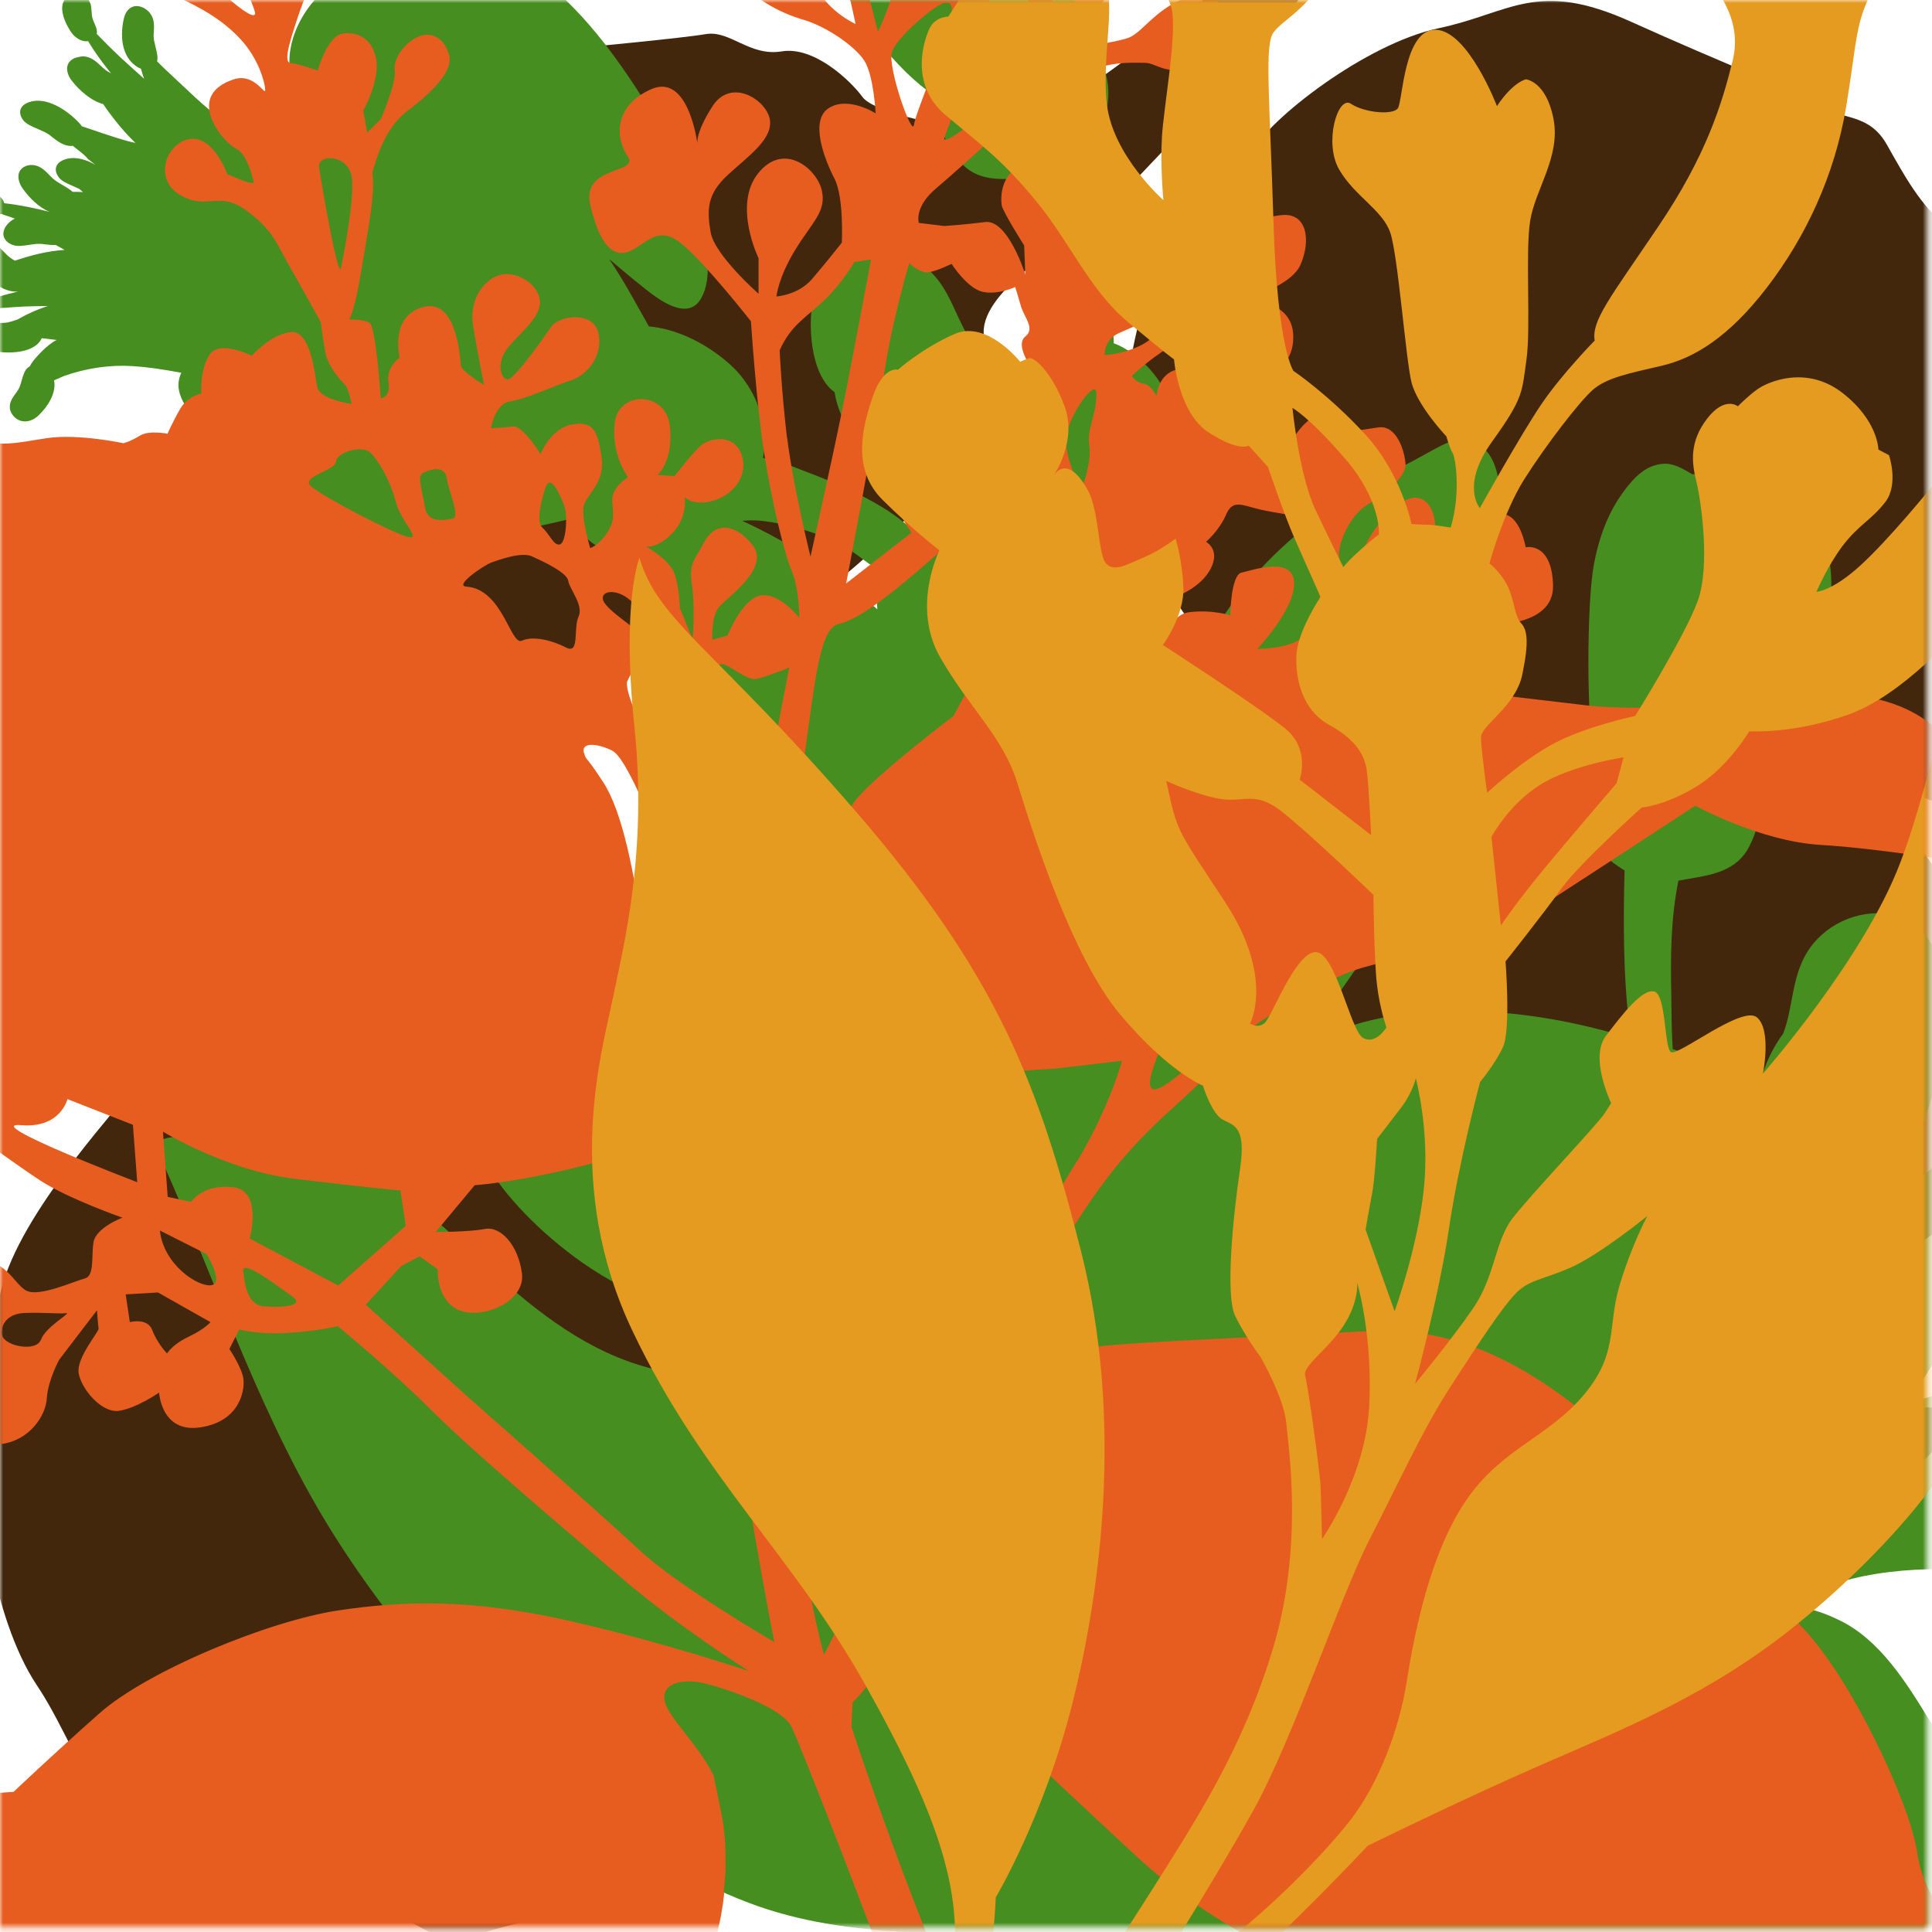
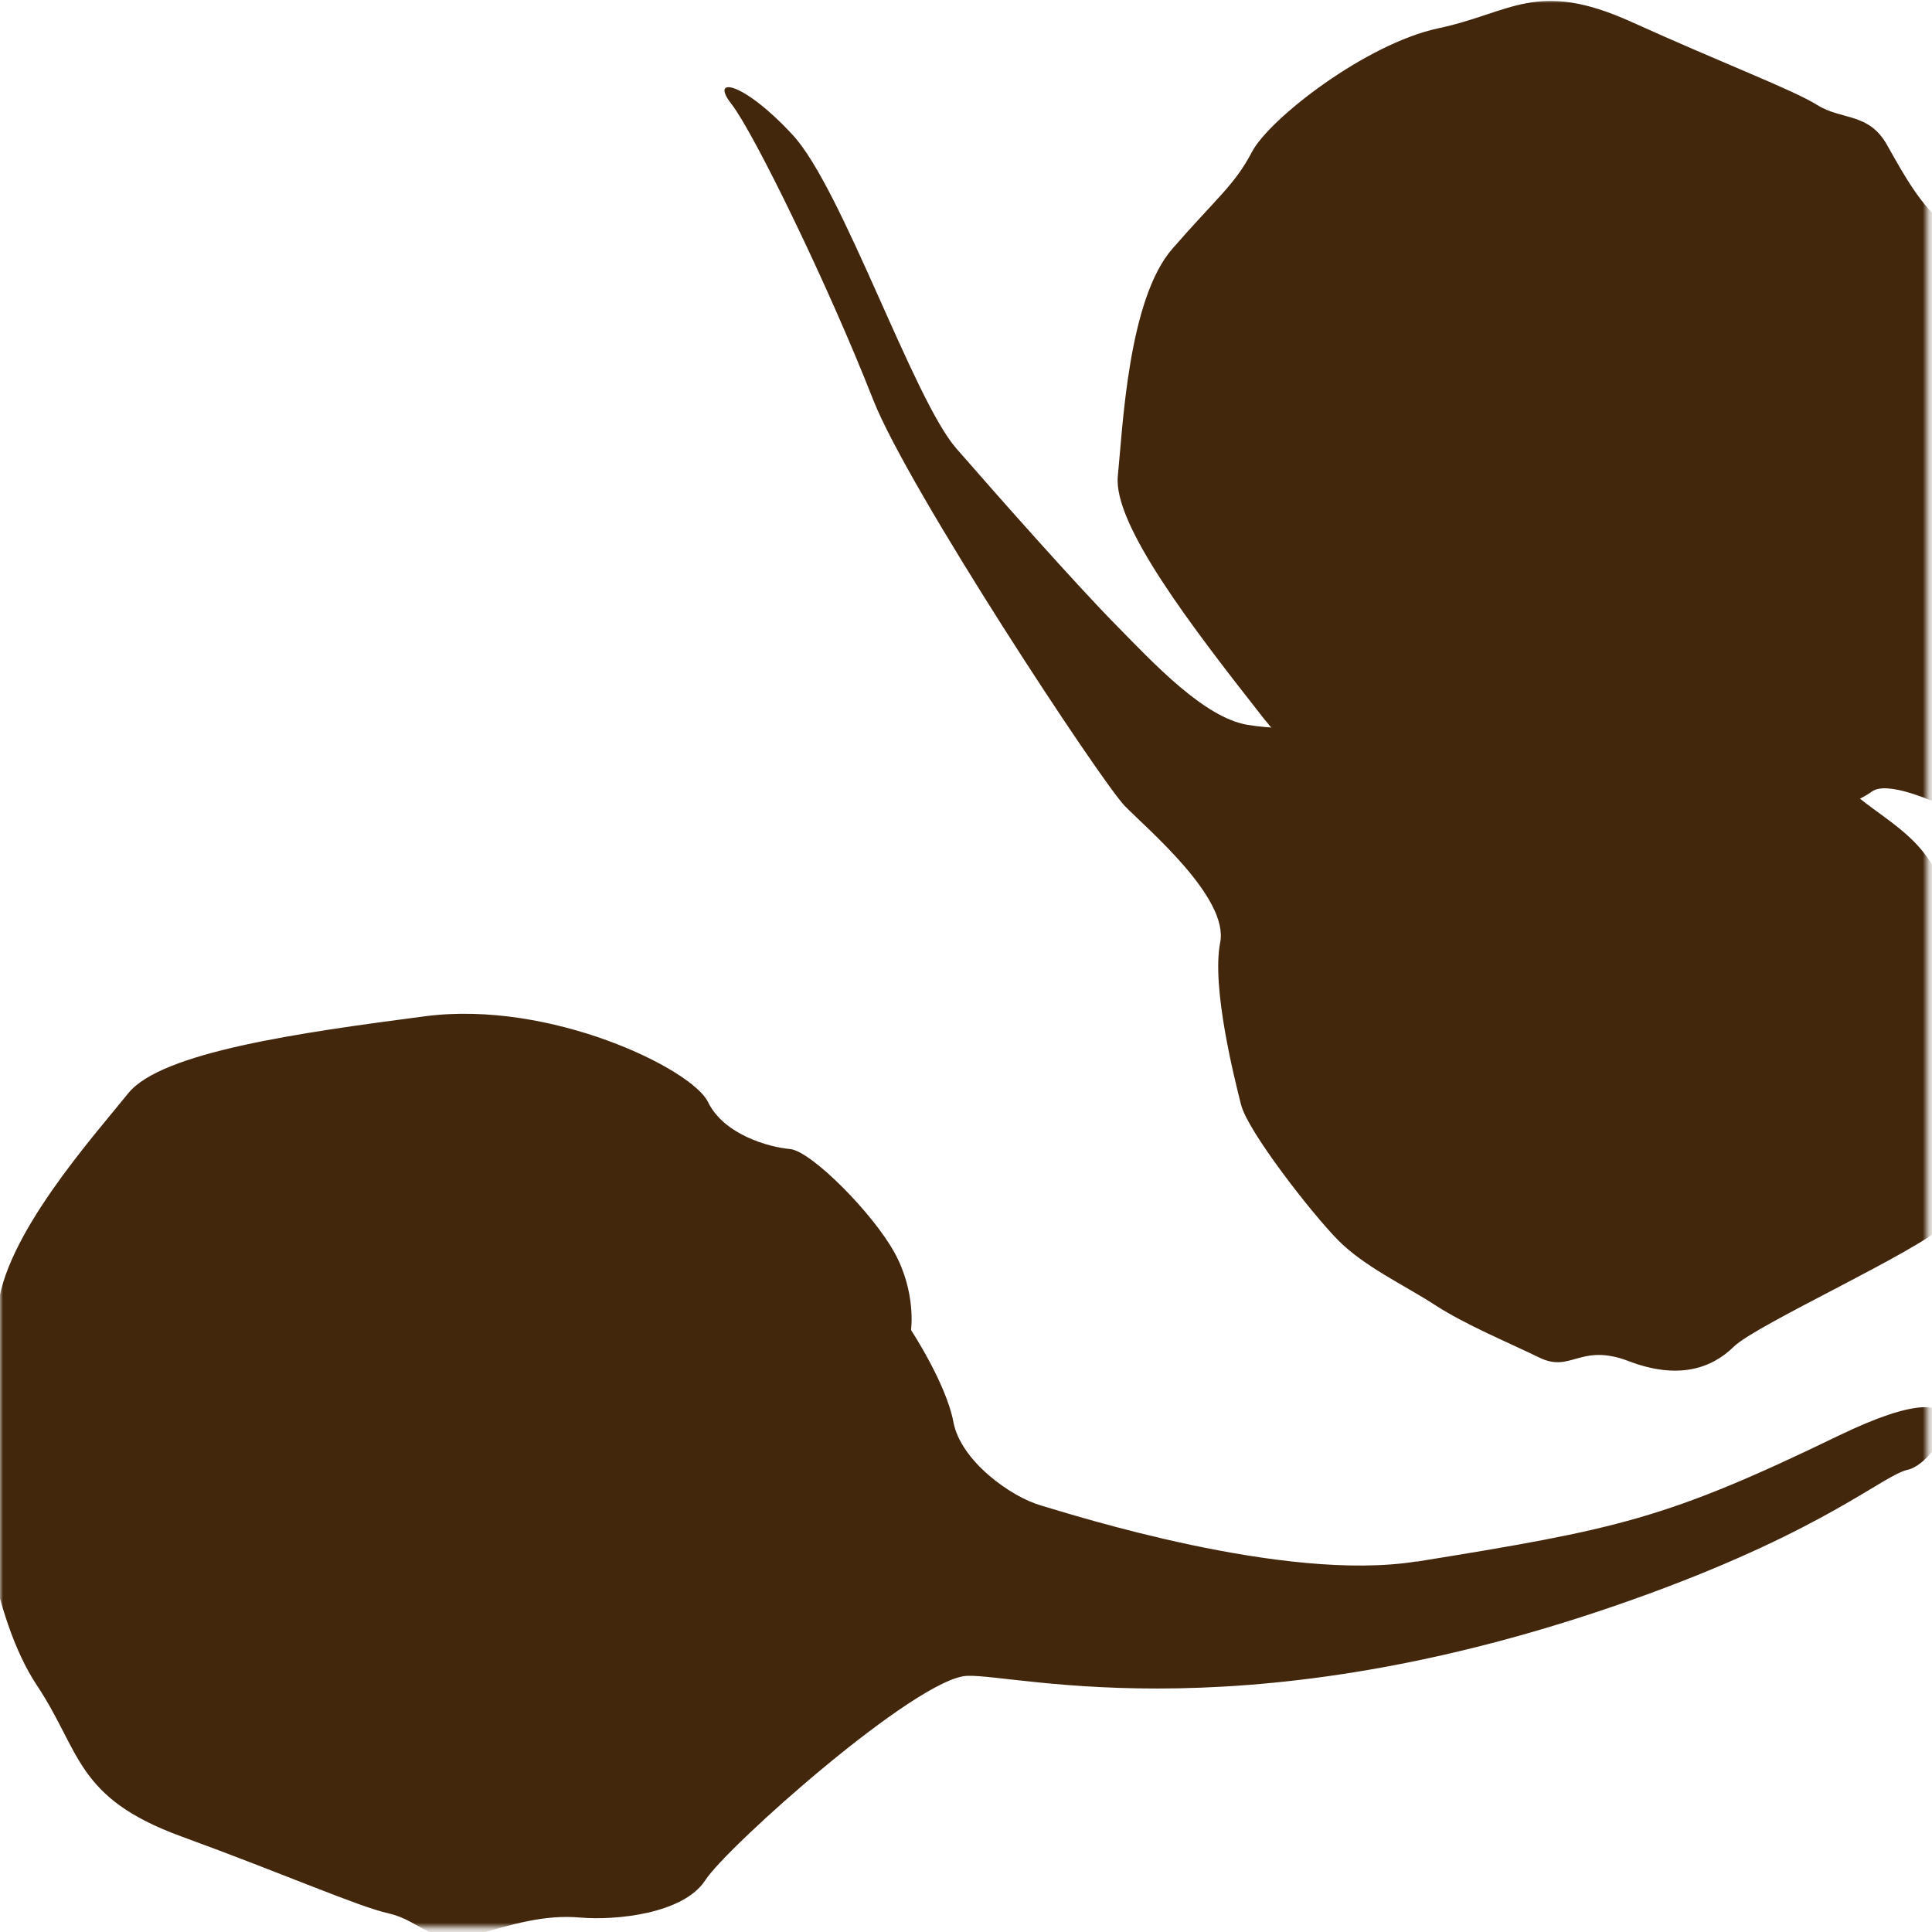
<svg xmlns="http://www.w3.org/2000/svg" width="313" height="313" viewBox="0 0 313 313" fill="none">
  <mask id="mask0_170_228" style="mask-type:luminance" maskUnits="userSpaceOnUse" x="0" y="0" width="313" height="313">
    <path d="M312.264 0H0V312.264H312.264V0Z" fill="white" />
  </mask>
  <g mask="url(#mask0_170_228)">
    <path d="M229.514 252.965C208.061 256.431 173.603 245.346 168.622 243.894C163.642 242.442 155.632 236.618 154.461 230.388C153.306 224.159 147.591 215.478 147.591 215.478C147.591 215.478 148.466 209.42 144.937 202.972C141.409 196.523 131.385 186.453 127.997 186.156C124.609 185.859 117.286 183.861 114.694 178.521C112.103 173.182 89.214 161.987 68.885 164.641C48.557 167.295 26.121 170.449 20.765 177.132C15.41 183.814 0.312 200.567 -0.375 212.433C-1.077 224.299 -0.39 228.109 -2.295 234.417C-4.2 240.724 -1.296 262.114 5.933 272.966C13.162 283.817 12.178 291.233 29.353 297.509C46.527 303.786 58.003 308.876 63.015 310C68.026 311.124 70.384 315.418 76.676 313.575C82.968 311.733 88.214 310.156 93.976 310.656C99.721 311.155 110.729 310.078 114.273 304.598C117.817 299.118 148.497 271.81 156.694 271.498C164.906 271.186 203.128 281.631 267.11 258.211C296.089 247.594 305.066 238.991 309.11 238.101C314.215 236.977 323.911 219.99 297.775 232.637C269.905 246.126 262.099 247.735 229.529 252.996L229.514 252.965Z" fill="#42270D" />
    <path d="M298.883 127.294C304.723 132.775 311.265 134.867 314.59 143.282C317.916 151.682 319.899 157.818 320.523 164.844C321.148 171.87 320.43 175.258 323.568 178.459C326.706 181.66 329.798 191.652 326.597 195.243C323.396 198.834 319.821 193.822 315.246 198.319C310.671 202.8 284.535 214.588 280.881 218.179C277.228 221.77 271.779 223.534 263.879 220.521C255.978 217.507 254.573 222.472 249.39 219.943C244.206 217.414 237.43 214.635 232.48 211.418C227.531 208.202 220.989 205.204 216.727 200.864C212.464 196.523 202.16 183.299 201.067 178.99C199.974 174.68 196.258 159.926 197.679 152.697C199.099 145.468 186.062 134.476 182.253 130.604C178.443 126.717 147.139 79.253 141.455 64.748C134.086 45.95 122.064 21.39 118.488 16.831C114.913 12.272 120.393 13.162 128.434 21.874C136.475 30.571 147.951 64.639 154.914 72.633C161.862 80.611 174.415 94.772 180.707 101.158C186.984 107.559 195.071 116.225 202.082 117.427C209.092 118.613 222.91 118.067 225.423 115.584C227.937 113.102 235.228 108.199 240.646 110.057C246.064 111.915 250.17 107.872 254.245 109.277C258.305 110.666 274.121 114.882 274.121 114.882C274.121 114.882 284.082 115.428 287.455 118.395C290.827 121.361 298.93 127.326 298.93 127.326L298.883 127.294Z" fill="#42270D" />
    <path d="M368.924 168.201C355.231 153.634 338.713 143.314 334.497 141.065C330.281 138.817 308.048 124.874 303.271 128.231C298.493 131.588 289.141 133.602 289.141 133.602C289.141 133.602 285.815 138.146 279.336 140.113C272.872 142.08 259.788 142.236 257.383 140.253C254.963 138.27 248.874 134.867 243.722 136.709C238.569 138.552 216.321 131.166 204.673 116.318C193.01 101.47 180.317 84.951 181.097 77.114C181.894 69.276 182.752 48.541 189.934 40.298C197.116 32.054 200.02 29.977 202.831 24.606C205.641 19.235 221.317 7.057 233.058 4.575C244.799 2.092 248.921 -3.404 264.253 3.529C279.585 10.461 290.405 14.52 294.418 17.018C298.43 19.517 302.74 18.205 305.706 23.467C308.673 28.728 311.093 33.147 315.183 36.519C319.29 39.892 325.816 47.683 324.614 53.584C323.412 59.471 336.542 78.207 335.808 85.716C334.169 102.454 371.141 138.239 388.066 161.05C404.975 183.861 418.121 210.232 417.981 223.066C417.934 226.875 414.437 226.423 397.34 205.891C380.244 185.36 383.491 183.721 368.924 168.232V168.201Z" fill="#42270D" />
-     <path d="M70.775 15.176C64.592 19.298 58.3 20.203 53.975 27.37C49.65 34.536 46.902 39.845 45.263 46.168C43.623 52.492 43.748 55.692 40.391 58.144C37.034 60.595 32.678 69.245 35.051 73.007C37.425 76.786 41.469 72.757 44.95 77.551C48.432 82.344 70.525 97.114 73.304 100.955C76.099 104.796 80.798 107.247 88.48 105.701C96.162 104.156 96.677 108.918 101.798 107.388C106.919 105.857 113.539 104.359 118.551 102.188C123.563 100.018 130.011 98.269 134.57 94.96C139.129 91.65 150.574 81.142 152.229 77.379C153.884 73.601 159.551 60.704 159.364 53.881C159.176 47.058 172.76 39.017 176.851 36.051C180.926 33.084 216.805 -5.496 224.221 -17.877C233.839 -33.912 248.578 -54.521 252.543 -58.128C256.509 -61.735 251.372 -61.766 242.676 -55.052C233.979 -48.339 218.288 -18.97 210.716 -12.74C203.143 -6.511 189.497 4.497 182.784 9.368C176.07 14.255 167.358 20.937 160.769 20.953C154.18 20.968 141.643 18.346 139.722 15.707C137.802 13.068 131.9 7.463 126.67 8.322C121.439 9.196 118.301 4.871 114.367 5.527C110.448 6.183 95.35 7.604 95.35 7.604C95.35 7.604 86.169 6.573 82.641 8.775C79.112 10.976 70.79 15.176 70.79 15.176H70.775Z" fill="#42270D" />
  </g>
  <mask id="mask1_170_228" style="mask-type:luminance" maskUnits="userSpaceOnUse" x="0" y="0" width="313" height="313">
-     <path d="M312.264 0H0V312.264H312.264V0Z" fill="white" />
-   </mask>
+     </mask>
  <g mask="url(#mask1_170_228)">
-     <path d="M387.988 375.95C385.989 372.344 382.117 370.126 380.244 366.473C378.682 363.413 380.853 358.854 381.446 355.7C382.32 350.969 381.618 346.41 379.026 342.959C376.497 339.571 372.5 337.417 368.175 335.418C365.989 334.403 363.803 333.404 361.851 332.186L360.727 331.484C359.666 330.578 359.057 328.549 359.369 326.956L359.541 325.535C360.337 318.837 359.634 312.467 357.199 306.846C354.919 301.569 351.266 296.932 346.363 293.247C340.352 288.735 333.873 285.987 326.394 285.206C325.676 285.128 324.739 285.206 324.505 285.878C326.971 287.954 329.095 289.937 331.109 292.451C332.577 294.278 335.34 297.572 335.512 300.023C337.292 304.676 338.353 309.61 339.243 314.606C340.617 322.334 341.913 330.516 345.176 337.62C348.112 344.021 352.405 350.017 357.698 355.06C344.817 348.611 333.186 340.118 321.835 331.218C322.818 329.251 323.224 327.034 323.521 324.957C324.146 320.648 324.786 315.636 324.63 310.781C324.614 310.219 324.583 309.657 324.536 309.126C323.88 300.195 320.695 291.42 314.809 282.255C314.091 281.131 313.372 279.976 312.623 278.758C308.86 272.622 304.582 265.674 297.993 262.489C296.12 261.584 293.637 260.537 291.077 260.413C290.546 260.381 289.953 260.428 289.344 260.537C289.281 260.522 289.219 260.506 289.141 260.475C297.868 254.417 310.484 253.808 319.602 254.37C331.515 255.12 343.631 259.226 356.637 266.923C360.243 269.062 363.616 271.404 367.597 274.527C369.377 275.916 371.391 277.509 373.905 277.509C374.92 277.509 375.778 277.165 376.45 276.479C377.777 275.12 378.386 272.419 378.245 268.485C378.152 265.768 377.746 263.082 377.402 261.318C375.607 251.856 373.187 242.114 365.146 236.181C356.902 230.092 347.206 225.907 338.541 224.674C327.456 223.113 316.776 224.221 308.501 227.812C305.503 229.108 302.802 230.747 300.273 232.808C300.726 231.965 301.225 231.091 301.756 230.232C306.971 229.342 310.984 225.002 313.123 220.88C313.763 219.631 314.309 218.335 314.746 216.992C314.934 216.415 315.09 215.852 315.215 215.29C318.618 212.714 322.334 210.622 326.238 209.373C329.204 208.436 331.999 208.061 334.965 207.656C335.949 207.531 336.964 207.39 337.994 207.234C338.166 207.203 338.353 207.187 338.525 207.156C340.243 206.906 342.366 206.609 343.334 204.986C343.428 204.814 343.49 204.611 343.475 204.408C343.475 204.033 343.287 203.721 342.991 203.58C336.714 200.317 330.937 197.71 323.708 198.772C321.975 198.1 320.008 197.538 317.931 197.101C319.821 195.181 322.147 193.401 324.879 191.839C326.628 190.84 328.939 189.591 331.374 188.732C333.42 188.014 335.34 187.811 337.198 187.639C341.351 189.763 347.159 190.746 351.656 190.091C356.98 189.31 360.883 186.25 362.335 181.706C362.523 181.113 362.679 180.489 362.788 179.864C362.866 179.427 362.601 179.13 362.335 178.927C364.037 178.147 365.801 177.46 367.503 176.804C369.408 176.07 371.375 175.321 373.249 174.415C377.652 172.307 381.961 169.965 385.646 167.936C390.798 165.11 395.982 161.597 398.917 155.195C400.51 151.713 401.446 148.247 401.728 144.781C401.759 144.422 401.79 144.079 401.821 143.719C402.04 141.502 402.258 139.192 401.087 137.178C401.009 137.053 400.916 136.928 400.806 136.818C400.994 134.664 400.369 133.087 398.964 132.103C398.339 131.666 397.652 131.307 396.856 131.01C396.856 130.979 396.841 130.932 396.825 130.901C394.92 125.608 386.333 126.42 383.741 126.779C377.964 127.607 373.202 131.307 368.581 134.882L367.488 135.726C361.711 140.175 355.872 145.343 349.657 151.51L349.517 151.651C341.851 148.997 333.654 156.132 329.985 161.612C327.674 165.063 326.628 169.419 327.128 173.494C327.346 175.227 327.799 176.913 328.455 178.365C326.612 179.068 324.957 180.239 323.365 181.363C323.037 181.597 322.725 181.816 322.397 182.034C319.586 183.97 317.276 185.641 315.059 187.468C312.373 189.685 309.032 192.651 306.862 196.008C305.862 195.399 304.848 194.978 303.833 194.743C305.363 192.667 306.518 190.996 307.549 189.388C309.828 185.844 311.436 182.534 312.482 179.286C312.639 178.818 312.779 178.35 312.904 177.866C313.435 175.914 314.091 173.01 313.81 170.293C313.856 170.262 313.888 170.215 313.919 170.168C314.434 169.528 314.84 168.747 315.137 167.826C316.198 164.501 315.605 160.02 314.684 156.944C313.981 154.602 311.764 149.059 306.206 148.122C300.944 147.248 295.386 149.855 292.654 154.461C292.107 155.383 291.67 156.382 291.295 157.537C290.827 159.02 290.53 160.566 290.249 162.049C289.906 163.861 289.562 165.718 288.875 167.483C287.423 169.419 286.268 171.73 285.425 174.353C285.034 175.555 284.753 176.788 284.535 178.053C283.005 175.82 280.507 174.134 278.602 173.104C276.213 171.808 273.637 170.808 270.998 169.965C270.873 167.92 270.811 165.843 270.795 163.829C270.795 162.939 270.78 162.034 270.764 161.144C270.639 155.258 270.639 148.981 271.919 142.673C272.466 142.564 273.028 142.47 273.59 142.377C277.431 141.737 281.397 141.065 283.395 137.131C284.597 134.773 285.191 132.431 285.144 130.292C285.081 128.028 284.644 127.045 284.02 125.999C286.58 123.516 289.063 119.847 291.405 115.1C292.732 112.399 293.793 109.839 294.605 107.278C295.402 104.811 295.964 102.345 296.292 99.956C296.963 95.131 296.791 91.4 295.729 88.199C295.042 86.122 293.996 84.499 292.622 83.374C291.842 82.734 290.936 82.375 290.14 82.094C290.14 82.094 290.062 82.063 289.984 82.047L289.687 81.938C289.281 81.797 288.875 81.641 288.469 81.485C288.141 81.345 287.829 81.173 287.47 80.954C287.127 80.736 286.783 80.47 286.455 80.236C285.956 79.862 285.44 79.487 284.847 79.159C282.271 77.769 279.304 77.317 276.432 76.895L276.119 76.848C275.464 76.754 274.823 76.754 274.183 76.848C272.762 76.005 271.17 75.037 269.562 75.131C267.657 75.24 265.955 76.177 264.363 77.988C262.099 80.549 260.459 83.499 259.335 86.997C258.882 88.386 258.523 89.87 258.211 91.525C257.024 97.926 257.056 117.567 258.211 121.158C256.759 122.204 255.838 124.359 255.525 127.326C255.135 131.213 256.15 136.725 263.192 141.018C262.989 149.059 262.942 157.693 263.972 166.327C264.05 166.936 264.128 167.53 264.206 168.107C263.863 168.014 263.519 167.936 263.192 167.842C262.208 167.592 261.224 167.342 260.272 167.077C252.059 164.891 244.331 163.814 236.618 163.782C226.017 163.736 217.507 165.734 211.309 169.731C214.291 164.86 216.883 160.878 219.443 157.287C220.755 155.445 222.129 153.587 223.456 151.791C226.313 147.919 229.248 143.922 231.871 139.754C235.806 133.477 238.694 127.169 240.428 121.049C242.442 113.929 242.801 106.154 242.988 98.785C243.097 94.835 243.051 90.963 242.988 87.356C242.972 86.419 242.988 85.498 242.988 84.561C242.988 82.297 243.004 79.971 242.723 77.691C242.551 76.38 242.145 75.131 241.552 74.1C239.959 71.368 237.32 70.478 234.494 71.727C233.183 72.305 231.903 73.023 230.669 73.71C229.686 74.256 228.686 74.818 227.672 75.318C224.049 77.067 220.365 79.19 216.742 81.595C210.044 86.06 204.47 91.259 200.145 97.067C196.664 101.751 194.103 106.81 192.12 112.072C190.075 107.028 187.764 102.017 185.001 97.333C184.079 95.787 183.096 94.319 181.972 93.023C181.597 92.586 181.191 92.18 180.77 91.79C180.567 91.603 180.379 91.4 180.161 91.228C180.192 91.15 180.223 91.056 180.254 90.978C180.051 90.666 179.848 90.369 179.645 90.088C179.427 89.791 179.208 89.51 178.99 89.261C179.271 89.588 183.502 88.246 183.908 88.058C184.173 87.933 184.439 87.793 184.688 87.653C189.669 84.795 191.855 76.442 191.277 71.196C190.949 68.136 189.919 65.138 188.295 62.515C186.624 59.798 184.392 57.628 181.831 56.239C181.378 55.989 180.926 55.786 180.442 55.614C180.395 53.46 180.207 51.164 179.895 48.588C178.896 40.423 176.897 32.522 174.883 25.2C180.379 19.673 180.051 14.38 178.818 10.914C177.865 8.259 176.523 6.495 174.961 5.871C175.211 2.311 170.793 -15.691 168.263 -21.296C167.608 -22.733 166.936 -24.013 166.218 -25.184C164.407 -28.135 162.237 -30.461 159.582 -32.304C157.709 -33.6 155.945 -34.068 154.165 -33.74C152.666 -33.459 151.432 -32.226 150.324 -31.133C149.699 -31.07 149.122 -30.93 148.544 -30.696L148.263 -30.586C145.733 -29.54 143.11 -28.463 141.065 -26.605C140.597 -26.183 140.206 -25.715 139.832 -25.262C139.582 -24.965 139.332 -24.653 139.067 -24.372C138.801 -24.091 138.536 -23.857 138.27 -23.654C137.943 -23.404 137.599 -23.186 137.256 -22.951L137.021 -22.78C137.021 -22.78 136.896 -22.717 136.896 -22.702C136.241 -22.264 135.476 -21.718 134.914 -20.953C133.914 -19.61 133.321 -17.877 133.165 -15.816C132.931 -12.662 133.602 -9.196 135.319 -4.918C136.163 -2.795 137.256 -0.656 138.536 1.421C139.863 3.591 141.409 5.699 143.251 7.869C146.467 11.694 149.574 14.489 152.478 16.191C152.135 17.284 151.963 18.299 152.416 20.375C152.853 22.343 153.93 24.357 155.57 26.246C158.302 29.4 162.081 29.119 165.734 28.838C166.265 28.791 166.796 28.759 167.327 28.728C169.934 34.224 171.339 39.97 172.573 45.403C172.76 46.231 172.947 47.058 173.15 47.87C173.712 50.259 174.29 52.741 174.665 55.193C170.309 56.145 166.14 59.861 164.048 64.607C163.501 63.296 162.861 62.031 162.127 60.845C160.769 58.628 159.176 56.77 157.412 55.333C156.382 53.881 155.648 52.242 154.914 50.665C154.321 49.369 153.696 48.011 152.931 46.761C152.338 45.794 151.698 44.966 150.995 44.248C147.451 40.641 141.768 39.517 137.146 41.5C132.275 43.608 131.479 49.197 131.369 51.492C131.229 54.521 131.682 58.768 133.415 61.563C133.899 62.343 134.445 62.968 135.07 63.436C135.117 63.468 135.148 63.499 135.21 63.514C135.569 66.059 136.834 68.573 137.755 70.244C137.974 70.65 138.208 71.056 138.458 71.446C140.144 74.194 142.377 76.848 145.265 79.581C146.577 80.814 148.013 82.079 149.887 83.64C149.012 84.093 148.185 84.702 147.404 85.482C144.641 82.891 140.909 80.939 137.958 79.502C135.522 78.331 133.009 77.332 129.995 76.192C129.652 76.067 129.308 75.927 128.965 75.787C127.247 75.115 125.452 74.412 123.61 74.194C123.875 72.711 123.922 71.056 123.719 69.416C123.25 65.575 121.299 61.813 118.41 59.174C115.538 56.551 111.947 54.443 108.184 53.428C107.185 53.163 106.154 52.96 105.124 52.882C104.28 51.383 103.422 49.869 102.594 48.37C101.376 46.184 100.08 44.029 98.691 41.968C100.299 43.342 102.298 45.029 104.327 46.637L104.359 46.668C106.014 47.979 109.089 50.399 111.478 49.962C112.321 49.806 113.024 49.291 113.523 48.432C115.616 44.935 114.351 39.736 113.43 35.926L113.399 35.785C113.164 34.833 112.899 33.849 112.587 32.881C111.041 27.963 108.543 22.889 104.764 16.909C100.018 9.399 94.069 0.968 85.997 -4.684C82.203 -7.338 78.206 -8.946 74.147 -9.446C69.432 -10.024 64.217 -8.79 58.175 -5.683C53.303 -3.169 47.792 1.905 46.964 8.572C46.746 10.305 46.964 12.116 47.636 14.255C48.12 15.769 48.76 17.268 49.4 18.72C49.931 19.954 50.477 21.218 50.914 22.452C50.727 22.764 50.602 23.123 50.493 23.545C50.415 23.638 50.384 23.748 50.399 23.873C50.399 23.873 50.399 23.904 50.399 23.919C50.399 23.935 50.399 23.951 50.399 23.982C50.524 25.262 50.399 26.605 49.993 28.073C46.48 26.558 44.232 25.075 42.234 23.763C41.703 23.404 41.188 23.076 40.672 22.748C37.237 20.578 33.787 17.877 30.461 14.692C29.743 14.005 29.087 13.396 28.447 12.803C27.354 11.788 26.402 10.914 25.449 9.93C25.621 9.29 25.418 8.478 25.2 7.619C25.044 6.979 24.872 6.308 24.887 5.746C24.887 5.543 24.903 5.34 24.919 5.121C24.965 4.45 24.997 3.747 24.778 3.045C24.7 2.826 24.606 2.607 24.481 2.404C23.904 1.436 22.717 0.827 21.765 1.015C20.968 1.187 20.344 1.874 20.094 2.904C19.922 3.56 19.438 5.839 20.11 7.994C20.5 9.243 21.218 10.195 22.233 10.836C22.436 10.96 22.639 11.054 22.842 11.148C22.983 11.679 23.154 12.21 23.342 12.756C21.905 11.476 20.578 10.274 19.392 9.181C18.096 7.963 16.893 6.745 15.675 5.496C15.738 5.199 15.707 4.887 15.582 4.497C15.488 4.216 15.363 3.935 15.254 3.669C15.191 3.513 15.114 3.372 15.067 3.216C14.895 2.795 14.864 2.311 14.832 1.842C14.801 1.436 14.786 0.999 14.661 0.625C14.583 0.39 14.489 0.203 14.364 0.031C13.724 -0.796 12.74 -1.187 11.819 -0.952C11.632 -0.906 11.429 -0.827 11.257 -0.734C10.117 -0.109 9.789 1.109 10.32 2.795C10.648 3.81 11.179 4.7 11.476 5.137C11.991 5.917 12.74 6.464 13.505 6.636C13.755 6.698 14.005 6.698 14.27 6.667C15.27 8.322 16.487 10.024 17.986 11.882C17.565 11.663 17.174 11.429 16.862 11.148C16.69 11.007 16.534 10.851 16.363 10.695C15.66 10.039 14.942 9.368 13.927 9.181C13.505 9.102 13.084 9.134 12.678 9.259C11.866 9.368 11.21 9.868 10.976 10.508C10.835 10.914 10.835 11.382 10.992 11.882C11.117 12.288 11.351 12.725 11.663 13.115C12.803 14.583 14.739 16.347 16.722 16.862C17.346 17.815 18.033 18.72 18.642 19.485C19.579 20.703 20.656 21.905 21.936 23.154C21.562 23.076 21.171 22.983 20.781 22.889C18.486 22.249 16.16 21.437 13.911 20.672L13.255 20.453C13.131 20.266 12.99 20.094 12.834 19.922C10.789 17.752 7.416 15.566 4.653 16.566C4.403 16.659 4.184 16.769 3.997 16.893C3.357 17.331 3.123 17.986 3.341 18.689C3.435 18.97 3.591 19.251 3.81 19.532C4.294 20.11 5.168 20.485 6.089 20.875C6.745 21.156 7.432 21.453 7.947 21.812C8.134 21.952 8.306 22.093 8.493 22.233C9.274 22.842 10.07 23.467 11.132 23.623C11.335 23.654 11.554 23.654 11.803 23.623C12.069 23.841 12.334 24.06 12.6 24.263C13.209 24.731 13.786 25.184 14.239 25.746L14.411 25.887C14.754 26.168 15.114 26.449 15.473 26.714C14.036 25.887 12.178 25.231 10.43 25.855C10.18 25.949 9.961 26.058 9.774 26.183C9.134 26.62 8.899 27.276 9.118 27.963C9.212 28.244 9.368 28.525 9.586 28.806C10.07 29.384 10.945 29.759 11.866 30.165C12.194 30.305 12.553 30.461 12.865 30.617C13.068 30.805 13.255 30.961 13.443 31.117C12.865 31.086 12.303 31.07 11.772 31.086C11.351 30.68 10.742 30.336 10.164 29.993C9.571 29.649 8.962 29.306 8.525 28.884C8.369 28.728 8.212 28.572 8.056 28.416C7.385 27.729 6.698 27.026 5.714 26.792C4.621 26.542 3.482 27.011 3.123 27.885C2.935 28.322 2.935 28.853 3.107 29.415C3.216 29.774 3.404 30.149 3.653 30.508C4.715 32.038 6.292 33.6 8.009 34.318C5.605 33.709 3.154 33.194 0.702 32.928C0.624 32.678 0.515 32.46 0.375 32.257C-0.094 31.648 -0.921 31.211 -1.874 31.07C-3.482 30.82 -5.59 30.867 -6.729 31.742C-7.213 32.116 -7.494 32.616 -7.573 33.225C-7.588 33.428 -7.588 33.615 -7.557 33.803C-7.557 33.896 -7.526 33.974 -7.494 34.068C-7.245 34.849 -6.542 35.442 -5.59 35.66C-4.949 35.801 -4.309 35.567 -3.669 35.348C-3.201 35.192 -2.732 35.02 -2.264 35.005C-2.092 35.005 -1.921 35.005 -1.749 35.005C-1.062 35.005 -0.344 34.989 0.172 34.646C0.843 34.864 1.608 35.13 2.404 35.411C1.78 35.723 1.28 36.16 0.921 36.707C0.781 36.925 0.687 37.128 0.624 37.347C0.515 37.706 0.515 38.049 0.624 38.362C0.812 38.955 1.343 39.439 2.123 39.704C2.857 39.954 3.81 39.814 4.715 39.673C5.402 39.564 6.105 39.455 6.729 39.517C6.948 39.533 7.182 39.564 7.401 39.595C7.931 39.657 8.493 39.72 9.024 39.689C9.618 40.017 10.149 40.298 10.461 40.485C7.572 40.688 5.137 41.328 2.404 42.234C2.014 41.999 1.577 41.718 1.233 41.406C1.077 41.25 0.921 41.094 0.765 40.938C0.094 40.251 -0.593 39.548 -1.577 39.314C-2.67 39.064 -3.81 39.533 -4.169 40.407C-4.356 40.844 -4.356 41.375 -4.169 41.937C-4.06 42.296 -3.872 42.671 -3.622 43.03C-2.108 45.2 0.437 47.449 2.935 47.23C1.78 47.495 0.718 47.776 -0.297 48.104C-0.469 47.901 -0.671 47.73 -0.89 47.605C-1.577 47.214 -2.483 47.136 -3.388 47.37C-4.075 47.558 -6.386 48.26 -7.213 49.759C-7.51 50.306 -7.573 50.899 -7.385 51.508C-7.385 51.555 -7.354 51.602 -7.338 51.648C-7.26 51.836 -7.167 52.023 -7.057 52.195C-6.495 52.991 -5.527 53.35 -4.497 53.163C-3.872 53.038 -3.419 52.57 -2.982 52.117C-2.654 51.789 -2.326 51.43 -1.936 51.227C-1.796 51.149 -1.639 51.086 -1.499 51.008C-0.906 50.727 -0.297 50.446 -0 49.915C1.717 49.791 3.419 49.666 5.168 49.619C5.933 49.603 6.807 49.587 7.775 49.572C7.697 49.603 7.604 49.619 7.525 49.65C5.964 50.165 4.403 50.868 2.873 51.742L2.56 51.851C1.952 52.054 1.311 52.273 0.718 52.304C0.5 52.304 0.281 52.32 0.062 52.32C-0.89 52.335 -1.874 52.367 -2.608 52.929C-3.263 53.444 -3.544 54.318 -3.279 55.13C-3.232 55.286 -3.154 55.443 -3.06 55.583C-2.592 56.301 -1.671 56.816 -0.515 56.972C2.217 57.347 5.746 57.004 6.776 54.787C7.151 54.818 7.541 54.88 7.947 54.927C8.353 54.99 8.759 55.036 9.18 55.083C7.728 55.724 5.543 58.128 5.043 58.955C4.981 59.065 4.902 59.19 4.84 59.315L4.809 59.361C4.731 59.408 4.637 59.471 4.543 59.533C3.981 59.986 3.763 60.798 3.528 61.578C3.372 62.156 3.201 62.765 2.904 63.218C2.795 63.39 2.67 63.546 2.56 63.702C2.045 64.404 1.53 65.138 1.592 66.075C1.592 66.231 1.639 66.387 1.686 66.528C1.952 67.371 2.732 68.073 3.591 68.23C4.465 68.401 5.402 68.073 6.183 67.355C7.713 65.919 9.18 63.671 8.759 61.61C9.259 61.407 9.789 61.172 10.336 60.923C14.067 59.611 17.83 59.08 21.546 59.315C23.779 59.455 26.199 59.798 29.368 60.392C29.15 60.876 29.009 61.36 28.947 61.828C28.853 62.468 28.931 63.155 29.15 63.858C29.665 65.513 30.914 67.027 32.179 68.401C33.053 69.369 34.099 70.306 35.255 71.196C25.871 75.146 19.516 80.096 15.879 86.325C13.474 90.432 13.021 94.975 14.536 99.799C16.191 105.046 20.172 110.666 26.355 116.506C31.991 121.83 37.331 125.842 42.686 128.793C48.651 132.072 54.896 133.305 59.658 133.992C60.08 134.055 60.517 134.117 60.954 134.195C64.217 134.695 67.902 135.273 71.087 134.149C73.6 133.274 74.412 130.979 73.382 127.7C73.163 126.998 72.867 126.28 72.508 125.577C69.369 119.425 64.826 113.914 60.439 108.59C57.972 105.592 55.411 102.485 53.163 99.331C49.993 94.881 46.902 90.525 43.92 85.998C43.717 85.685 43.498 85.342 43.28 84.998C44.31 85.435 45.45 85.841 46.933 86.31C51.133 87.621 55.458 88.23 60.548 88.277C70.134 88.34 80.501 86.966 92.727 83.983C92.898 84.311 93.039 84.655 93.226 84.951C95.178 88.121 98.425 89.948 102.329 90.229C101.704 95.303 102.501 100.596 103.453 105.311C104.889 112.477 106.7 120.112 110.135 127.466C111.072 129.465 112.134 131.494 113.305 133.508C115.912 138.005 119.051 142.47 122.907 147.17C126.623 151.713 131.01 156.148 136.319 160.722C137.349 161.612 138.364 162.596 139.426 163.642C139.551 163.767 139.676 163.892 139.816 164.017C138.989 163.861 138.177 164.079 137.583 164.672C137.412 164.844 137.271 165.031 137.146 165.234C136.662 166.062 136.584 166.952 136.943 167.889C133.883 167.389 130.667 167.077 127.123 166.921C120.003 166.624 112.649 166.296 105.436 167.982C98.738 169.528 92.539 172.854 86.528 176.054L85.451 176.632C80.361 181.597 78.581 181.066 78.082 185.797C77.582 190.528 94.772 209.514 110.947 211.793C127.138 214.073 150.527 214.666 150.808 214.104C151.089 213.542 150.136 218.444 153.259 218.116C156.382 217.788 159.192 213.37 159.161 213.292C159.13 213.198 169.294 210.466 169.294 210.466C169.294 210.466 161.206 216.914 155.133 228.405C138.192 225.814 121.424 223.722 111.853 222.816C89.183 220.677 77.035 200.723 60.829 189.95C53.381 185.001 46.668 182.862 40.641 182.019C37.097 182.799 33.678 183.564 29.899 183.986C27.089 184.298 25.621 184.376 25.637 185.813C25.637 186.422 25.902 187.265 26.433 188.467C35.473 208.811 42.452 230.451 54.552 249.39C65.747 266.908 79.877 282.037 96.661 294.293C104.296 299.867 112.415 304.91 121.283 308.267C129.574 311.405 138.067 312.529 146.795 313.013C142.751 316.667 140.378 319.805 138.411 322.413C136.74 324.614 135.429 326.347 133.664 327.58C130.464 329.813 128.231 329.704 125.421 329.563C123.172 329.454 120.643 329.329 117.349 330.422C103.656 334.981 96.755 345.099 88.776 356.824C88.339 357.464 87.902 358.104 87.465 358.744C85.295 361.914 76.13 377.746 73.335 385.084C72.43 387.442 72.102 389.081 73.179 389.877C74.287 390.705 75.615 389.69 76.114 389.299C96.349 373.624 135.101 358.604 172.557 351.89C195.43 347.8 249.077 346.285 275.479 350.095C277.243 350.688 287.454 352.234 302.49 357.214C305.456 358.198 308.376 359.837 311.265 361.446C308.688 361.258 306.097 361.149 303.489 361.133C290.343 361.04 277.072 363.397 265.253 369.299C253.059 375.404 243.894 385.802 238.741 398.355C237.664 400.994 236.852 403.726 236.181 406.49C235.978 407.333 236.915 408.238 237.742 407.864C247.688 403.539 258.664 405.053 269.203 404.616C280.21 404.163 291.498 401.759 301.694 397.575C311.561 393.515 319.227 385.99 328.189 380.4C330.641 378.87 333.217 377.621 335.902 376.637C335.434 376.903 334.965 377.152 334.528 377.418C331.577 379.167 329.017 381.571 326.566 383.929C324.302 386.099 322.553 389.487 319.743 390.939C319.29 391.173 319.462 391.969 319.961 392.032C327.034 392.828 334.403 389.737 340.711 386.864C343.818 385.443 346.753 383.694 349.845 382.227C351.75 381.321 354.123 379.916 356.231 379.526C359.01 379.026 362.616 380.681 365.239 381.462C368.518 382.445 371.75 383.554 374.935 384.818C378.089 386.052 381.181 387.426 384.209 388.909C385.849 389.721 388.909 391.688 389.643 388.566C390.642 384.241 390.08 379.822 387.925 375.935L387.988 375.95ZM142.174 98.738C135.616 93.023 128.387 88.105 120.237 84.374C121.205 84.296 122.22 84.264 123.297 84.374C125.717 84.608 128.122 85.232 129.949 85.763C132.978 86.622 135.647 87.793 137.896 89.245C138.551 89.667 139.176 90.135 139.769 90.588C140.8 91.353 141.861 92.149 143.079 92.727C142.861 93.336 142.673 93.929 142.502 94.507C142.127 95.849 142.018 97.286 142.142 98.769L142.174 98.738ZM168.622 128.918C165.344 124.422 161.987 119.987 158.458 115.725C159.52 115.772 160.613 115.694 161.706 115.413C162.268 115.272 162.814 115.085 163.33 114.898C164.469 114.507 165.531 114.132 166.764 114.211C168.014 114.304 169.2 114.882 170.402 115.506C170.527 115.569 170.652 115.663 170.777 115.725C166.046 118.41 166.624 124.406 168.607 128.903L168.622 128.918ZM242.301 260.241C241.411 260.319 240.521 260.397 239.647 260.537C238.913 259.679 238.21 258.804 237.492 257.93C236.649 256.915 235.806 255.932 234.994 254.901C232.137 251.31 229.358 247.641 226.688 243.909C227.297 244.237 227.921 244.55 228.53 244.877C228.983 245.112 229.42 245.346 229.873 245.58C231.231 246.283 232.605 246.985 233.948 247.672C241.895 251.7 250.108 255.885 257.118 261.646C251.919 260.334 246.954 259.897 242.301 260.256V260.241ZM270.623 278.227C269.234 277.368 267.782 276.603 266.267 275.948C264.831 275.323 263.457 274.761 262.099 274.23C265.44 272.653 268.906 271.076 272.559 270.827C271.498 272.778 270.858 275.229 270.623 278.227ZM309.828 349.814C305.066 348.018 300.226 346.426 295.292 345.177C292.763 344.536 287.564 343.49 284.863 342.959C284.004 342.788 283.504 342.257 283.957 341.492C284.597 340.383 285.378 338.76 285.753 337.76C286.689 335.293 287.454 332.733 288.048 330.141C297.525 338.119 307.33 345.707 317.369 352.968C314.887 351.828 312.373 350.766 309.828 349.814ZM375.029 379.994C372.031 378.355 368.924 376.918 365.77 375.607C353.811 370.61 342.444 364.303 331.593 357.261C326.847 354.185 321.913 351.734 317.369 348.424C312.092 344.583 306.862 340.649 301.709 336.636C299.867 335.2 297.697 332.686 295.573 331.765C297.65 332.67 299.586 333.342 301.147 333.826L301.959 334.076C307.018 335.637 314.653 337.995 319.181 334.497C319.212 334.482 319.227 334.45 319.259 334.419C328.47 341.445 337.885 348.174 347.706 354.076C359.197 360.993 387.879 368.706 386.208 385.833C382.18 384.241 378.308 381.79 375.013 379.994H375.029Z" fill="#468E20" />
-   </g>
+     </g>
  <mask id="mask2_170_228" style="mask-type:luminance" maskUnits="userSpaceOnUse" x="0" y="0" width="313" height="313">
    <path d="M312.264 0H0V312.264H312.264V0Z" fill="white" />
  </mask>
  <g mask="url(#mask2_170_228)">
-     <path d="M405.693 482.869C404.444 461.901 399.026 450.363 394.811 443.649C390.595 436.935 389.596 430.206 384.897 417.138C380.197 404.07 369.424 393.281 365.458 385.162C362.632 379.385 362.304 371.594 355.528 362.819C344.989 355.95 264.238 382.539 242.457 373.436C220.693 364.334 188.779 342.991 185.016 353.826C184.954 355.185 184.985 356.075 184.985 356.075C184.985 356.075 184.829 358.51 182.955 362.054C181.082 365.599 176.46 370.423 176.46 370.423C176.46 370.423 164.173 346.785 154.633 324.286C145.093 301.787 137.943 279.788 137.943 279.788L138.114 275.807C142.174 271.935 145.749 264.519 145.749 264.519C145.749 264.519 166.218 284.191 184.173 300.788C192.636 308.61 201.223 313.544 207.968 316.573C209.623 317.182 212.246 318.259 215.696 319.587C218.85 320.617 220.583 321.117 220.302 321.32C239.803 328.502 264.175 340.945 306.128 335.793C306.159 335.793 317.932 333.951 317.932 333.951C317.932 333.951 317.869 324.317 317.323 317.526C316.776 310.718 311.811 308.251 310.609 300.164C309.407 292.076 299.976 271.919 291.842 263.488C283.707 255.057 278.305 243.472 269.874 239.225C261.443 234.979 246.439 214.26 221.864 215.634C197.288 216.992 179.927 217.507 175.492 218.522C171.058 219.522 156.522 226.735 156.522 226.735C156.522 226.735 164.797 213.339 171.464 202.628C178.131 191.917 181.847 186.796 190.575 178.974C199.302 171.136 200.255 168.248 200.255 168.248C200.255 168.248 212.652 159.083 220.739 156.772C228.827 154.446 239.475 153.212 243.738 150.605C248 147.997 274.652 130.526 274.652 130.526C274.652 130.526 285.066 136.288 294.949 136.881C304.848 137.474 318.525 139.832 318.525 139.832C318.525 139.832 319.821 131.729 318.509 125.811C317.198 119.894 310.156 111.822 295.292 112.571C280.429 113.321 268.469 115.616 256.478 114.211C244.487 112.805 233.964 111.541 233.964 111.541C233.964 111.541 239.881 109.714 240.553 106.092C241.224 102.469 240.428 101.205 240.428 101.205C240.428 101.205 251.81 101.923 251.607 94.803C251.404 87.699 247.173 88.667 247.173 88.667C247.173 88.667 246.267 83.203 243.285 83.312C240.303 83.421 238.179 83.64 236.196 87.122C234.214 90.603 232.106 93.148 230.623 94.741C229.139 96.333 227.016 97.083 227.016 97.083L220.505 97.879C220.505 97.879 219.99 96.146 221.879 94.928C223.768 93.71 229.28 92.618 231.513 89.105C233.745 85.591 232.09 79.128 227.89 80.954C223.69 82.781 220.38 89.464 220.084 90.978C219.787 92.477 218.132 95.225 218.132 95.225C218.132 95.225 217.195 92.352 216.945 90.151C216.711 87.949 218.788 83.39 221.551 81.751C224.315 80.111 227.859 77.254 227.703 75.131C227.547 73.007 226.251 68.807 223.3 69.245C220.349 69.682 219.6 69.791 219.6 69.791C219.6 69.791 218.803 66.122 215.009 66.684C211.215 67.246 208.998 71.961 208.998 71.961C208.998 71.961 208.061 70.291 204.845 70.681C204.845 70.681 202.238 66.418 199.006 67.34C195.79 68.245 194.9 67.527 194.9 67.527C194.9 67.527 198.241 61.094 194.478 60.017C190.7 58.94 187.811 60.314 187.358 64.17C187.358 64.17 186.578 62.39 185.251 62.156C183.923 61.922 183.346 60.891 183.346 60.891C183.346 60.891 186.453 58.019 189.216 56.395C191.98 54.771 192.245 54.818 194.728 55.239C197.21 55.661 198.928 55.739 198.928 55.739C198.928 55.739 199.755 61.297 204.47 60.595C209.186 59.892 209.795 55.926 209.435 53.491C209.076 51.055 206.875 49.057 204.267 49.447C201.66 49.837 199.74 49.088 199.74 49.088C199.74 49.088 208.951 46.855 210.685 42.905C212.418 38.955 211.809 34.224 207.343 34.88C202.878 35.551 201.785 35.707 201.785 35.707C201.785 35.707 202.175 29.634 198.053 30.243C193.932 30.852 191.777 32.553 192.386 37.284C193.01 42.015 194.166 46.402 192.042 48.869C189.919 51.336 187.577 54.693 184.517 56.098C181.457 57.503 178.958 57.519 178.958 57.519C178.958 57.519 178.771 55.13 181.191 54.006C183.596 52.866 187.827 51.82 187.296 46.996C186.749 42.171 183.767 39.517 180.286 40.891C180.286 40.891 185.906 33.6 181.582 31.664C177.257 29.727 173.837 32.819 173.837 32.819C173.837 32.819 173.744 24.653 167.733 25.902C161.722 27.136 162.143 32.241 162.284 33.256C162.44 34.271 165.921 39.767 165.921 39.767L166.109 44.466C166.109 44.466 163.314 35.504 159.598 35.973C155.882 36.441 152.978 36.613 152.978 36.613L148.856 36.113C148.856 36.113 148.044 33.568 151.635 30.539C155.226 27.51 165.375 18.252 167.733 16.191C170.09 14.114 171.542 11.757 171.542 11.757C171.542 11.757 177.038 11.117 179.364 10.586C181.691 10.07 184.033 10.149 185.578 10.18C187.124 10.211 188.67 11.866 191.668 11.163C194.665 10.461 199.88 7.354 198.975 3.622C198.069 -0.109 195.914 -1.952 191.449 -0.078C186.999 1.796 185.016 5.262 182.909 6.089C180.801 6.917 174.212 7.729 174.212 7.729C174.212 7.729 176.46 3.185 179.77 -1.187C183.08 -5.543 188.764 -9.571 188.358 -12.272C187.952 -14.973 184.283 -18.283 180.973 -16.769C177.678 -15.239 177.194 -11.554 176.819 -7.635C176.46 -3.716 173.993 0.531 172.916 2.576C171.839 4.622 171.402 5.121 171.402 5.121C171.402 5.121 169.778 -2.295 170.028 -6.464C170.262 -10.633 173.728 -16.3 175.477 -17.253C177.225 -18.205 180.489 -19.376 186.172 -19.969C191.855 -20.563 198.35 -23.076 198.334 -27.292C198.303 -31.507 195.79 -33.444 193.323 -32.647C190.856 -31.851 188.498 -30.383 186.468 -27.245C184.439 -24.107 178.709 -22.733 178.709 -22.733C178.709 -22.733 180.051 -26.464 183.283 -29.009C186.515 -31.554 190.715 -34.583 190.216 -37.347C189.716 -40.11 184.548 -42.53 182.456 -42.046C180.379 -41.562 178.1 -40.11 178.022 -35.973C177.944 -31.835 178.584 -28.744 177.132 -26.371C175.68 -23.997 174.68 -23.17 174.68 -23.17C174.68 -23.17 172.869 -29.525 173.088 -32.132C173.307 -34.739 174.384 -39.642 178.303 -42.203C182.222 -44.763 185.469 -50.758 188.717 -51.414C191.98 -52.07 195.056 -53.303 198.74 -52.898C202.41 -52.492 206.547 -54.755 205.579 -58.987C204.611 -63.233 199.115 -62.5 199.115 -62.5C199.115 -62.5 200.598 -69.869 195.462 -69.104C190.325 -68.339 188.264 -65.966 188.264 -65.966C188.264 -65.966 187.046 -71.212 183.502 -70.166C179.958 -69.12 179.005 -63.39 179.005 -63.39L176.57 -63.031C176.57 -63.031 176.788 -66.762 173.759 -67.511C170.715 -68.261 167.936 -66.731 167.936 -66.731C167.936 -66.731 169.575 -75.412 162.924 -74.412C156.273 -73.429 158.38 -67.371 158.38 -67.371C158.38 -67.371 159.739 -64.654 161.55 -63.967C161.55 -63.967 162.924 -62.281 163.298 -59.752C163.673 -57.222 163.782 -56.473 163.782 -56.473L159.598 -59.127C159.598 -59.127 158.802 -67.949 154.009 -66.044C149.215 -64.123 150.464 -58.628 152.681 -57.581C154.899 -56.535 155.523 -57.581 159.817 -54.771C164.11 -51.961 166.452 -48.354 167.03 -46.215C167.608 -44.06 168.513 -40.844 168.513 -40.844C168.513 -40.844 165.094 -41.89 163.361 -40.251C163.361 -40.251 162.877 -47.573 157.662 -46.808C152.447 -46.028 151.932 -41.906 152.588 -39.861C153.244 -37.8 154.18 -35.536 154.477 -32.913C154.774 -30.29 153.821 -28.681 153.821 -28.681C153.821 -28.681 149.684 -30.898 150.308 -37.675C150.636 -41.219 148.06 -44.06 144.531 -43.639C139.879 -43.077 141.081 -37.753 143.048 -34.552C144.984 -31.398 150.777 -27.698 152.619 -24.528C154.461 -21.359 155.523 -13.693 155.991 -10.492C156.46 -7.291 156.538 -3.95 156.538 -3.95C156.538 -3.95 154.93 -10.758 150.855 -10.336C146.795 -9.899 145.718 -8.447 145.359 -4.528C145 -0.609 142.236 5.137 142.236 5.137L140.41 -1.983C140.41 -1.983 145.187 -9.149 144.672 -12.678C144.141 -16.206 142.174 -17.893 138.38 -17.331C134.586 -16.769 132.619 -12.694 133.071 -9.665C133.524 -6.636 136.475 -4.746 136.959 -3.185C137.443 -1.624 138.614 3.888 138.614 3.888C138.614 3.888 133.54 1.624 131.916 -2.951C130.292 -7.526 128.434 -10.773 124.468 -10.195C120.518 -9.602 119.878 -5.215 120.643 -2.92C121.408 -0.625 126.295 2.092 130.058 3.169C133.836 4.247 138.442 7.432 139.988 9.774C141.549 12.116 141.862 18.361 141.862 18.361C141.862 18.361 137.396 15.504 134.258 17.518C131.12 19.532 133.602 25.871 135.179 28.916C136.756 31.945 136.381 39.314 136.381 39.314C136.381 39.314 133.852 42.53 131.572 45.185C129.309 47.839 125.796 48.026 125.796 48.026C125.796 48.026 126.045 45.06 128.809 40.516C131.572 35.973 133.977 34.24 133.118 30.758C132.259 27.276 126.967 22.905 122.829 28.073C118.692 33.24 122.891 41.828 122.891 41.828V47.589C122.891 47.589 115.772 41.328 115.132 37.643C114.492 33.959 114.554 31.445 117.88 28.369C121.205 25.293 125.265 22.545 124.718 19.345C124.156 16.16 118.457 12.537 115.444 17.19C113.102 20.828 112.93 22.608 112.977 23.217C112.743 21.562 111.104 11.96 105.483 14.458C99.347 17.174 99.706 22.452 101.689 25.34C103.672 28.229 94.148 26.714 95.631 33.209C97.114 39.704 99.441 42.015 102.313 40.563C105.186 39.095 106.841 36.269 110.901 39.892C114.96 43.498 121.658 52.054 121.658 52.054C121.658 52.054 122.532 65.435 123.813 73.507C125.093 81.579 127.091 89.791 128.278 92.539C129.465 95.287 129.496 100.096 129.496 100.096C129.496 100.096 126.311 96.005 123.282 96.458C120.253 96.911 117.88 102.938 117.88 102.938L115.397 103.656C115.397 103.656 115.179 99.909 116.49 98.332C117.802 96.755 124.921 92.009 121.877 88.246C118.816 84.483 115.678 84.78 114.07 87.856C112.462 90.931 111.556 91.15 112.103 94.866C112.649 98.566 112.196 103.547 112.196 103.547L110.151 98.519C110.151 98.519 110.057 95.006 109.214 92.805C108.371 90.603 104.718 88.574 104.718 88.574C104.718 88.574 106.732 88.792 109.089 86.201C111.447 83.609 110.916 80.517 110.916 80.517C110.916 80.517 112.181 82.047 115.475 81.126C118.785 80.205 121.33 77.067 120.128 73.632C118.926 70.197 114.898 70.884 113.399 72.305C111.884 73.741 109.292 77.129 109.292 77.129L106.513 76.942C106.513 76.942 109.121 74.834 108.527 69.073C107.934 63.312 100.174 63.265 99.581 68.511C98.988 73.757 101.751 77.301 101.751 77.301C101.751 77.301 99.144 78.894 99.191 80.954C99.237 83.015 99.768 84.218 98.348 86.325C96.942 88.433 95.615 88.792 95.615 88.792C95.615 88.792 94.101 83.765 94.585 81.891C95.084 80.018 98.082 78.191 97.458 74.069C96.849 69.947 96.224 68.136 92.711 68.76C89.183 69.369 87.574 73.569 87.574 73.569C87.574 73.569 84.717 68.839 83.031 69.088C81.345 69.338 79.549 69.354 79.549 69.354C79.549 69.354 80.158 65.388 82.688 65.013C85.217 64.639 89.386 62.64 92.337 61.688C95.287 60.735 97.739 57.535 96.942 53.944C96.146 50.368 90.572 51.024 89.229 53.022C87.887 55.021 83.406 61.282 82.313 61.453C81.22 61.61 80.205 58.846 82.313 56.286C84.421 53.741 87.84 51.242 87.45 48.557C87.044 45.856 83.671 43.951 81.173 44.498C78.675 45.044 75.88 48.292 76.645 52.835C77.41 57.363 78.409 62.375 78.409 62.375C78.409 62.375 74.819 60.158 74.678 59.315C74.553 58.471 74.163 48.292 68.604 49.728C63.046 51.149 64.748 57.956 64.748 57.956C64.748 57.956 62.547 59.408 62.937 61.922C63.327 64.436 61.688 64.514 61.688 64.514C61.688 64.514 60.907 52.929 59.877 52.304C58.846 51.68 56.535 51.773 56.535 51.773C56.535 51.773 57.363 50.962 58.487 44.092C59.611 37.206 60.86 31.18 60.314 27.994C61.297 24.435 62.781 20.438 65.966 18.002C69.166 15.582 73.429 11.85 72.789 9.071C72.149 6.292 70.01 5.012 67.839 5.902C65.685 6.792 63.655 9.399 63.952 11.413C64.248 13.427 61.688 19.314 61.688 19.314L59.486 21.484L58.846 17.908C58.846 17.908 61.485 13.271 60.97 9.789C60.454 6.308 57.972 5.074 55.505 5.433C53.038 5.808 51.461 11.429 51.461 11.429C51.461 11.429 48.307 10.289 47.152 10.227C45.996 10.164 46.559 7.791 48.307 2.592C50.056 -2.607 51.727 -5.262 54.069 -6.526C56.41 -7.791 61.781 -11.694 61.282 -15.051C60.782 -18.424 58.269 -19.876 56.083 -19.204C53.881 -18.533 51.961 -16.862 51.586 -13.943C51.211 -11.023 51.945 -9.181 51.071 -8.134C50.196 -7.088 48.932 -6.323 48.932 -6.323C48.932 -6.323 48.089 -10.445 47.901 -11.679C47.714 -12.912 50.93 -16.035 50.368 -19.048C49.806 -22.061 48.198 -24.341 45.403 -23.935C42.593 -23.514 40.922 -20.859 41.016 -18.689C41.11 -16.519 39.611 -14.239 39.611 -14.239C39.611 -14.239 37.269 -18.361 36.145 -18.314C35.005 -18.252 34.209 -18.939 34.209 -18.939C34.209 -18.939 33.319 -23.389 30.055 -22.905C26.808 -22.421 25.668 -19.267 25.668 -19.267C25.668 -19.267 22.983 -20.36 20.641 -19.095C18.299 -17.83 18.143 -13.568 18.143 -13.568C18.143 -13.568 11.788 -13.084 12.319 -9.493C12.85 -5.902 13.287 -2.982 17.44 -2.795C21.593 -2.607 24.247 -2.545 28.432 -0.64C32.616 1.265 36.129 3.263 39.002 6.386C41.875 9.508 42.889 13.256 42.968 14.52C43.046 15.769 41.281 11.679 37.784 12.881C34.287 14.083 33.459 16.16 34.037 18.486C34.614 20.812 36.785 23.342 38.362 24.138C39.939 24.934 40.985 28.775 41.094 29.493C41.203 30.212 36.816 28.197 36.816 28.197C36.816 28.197 34.599 21.952 30.774 22.514C26.948 23.076 24.763 28.994 29.15 31.57C33.537 34.146 35.364 30.867 39.751 33.99C44.139 37.128 44.935 39.673 46.34 42.124C47.745 44.576 51.961 52.164 51.961 52.164C51.961 52.164 52.242 54.615 52.694 57.051C53.147 59.486 55.286 61.703 55.895 62.343C56.504 62.984 56.957 65.451 56.957 65.451C56.957 65.451 51.773 64.717 51.383 62.671C50.993 60.626 50.353 53.444 47.089 53.803C43.826 54.162 40.782 57.628 40.782 57.628C40.782 57.628 35.52 54.974 33.928 57.488C32.319 60.002 32.616 63.749 32.616 63.749C32.616 63.749 30.399 64.17 29.197 66.231C27.994 68.308 27.136 70.275 27.136 70.275C27.136 70.275 24.154 69.635 22.623 70.603C21.093 71.555 20 71.805 20 71.805C20 71.805 12.662 70.228 7.619 70.978C2.576 71.727 0.453 72.555 -6.152 70.962C-12.756 69.369 -23.857 64.139 -35.52 66.731C-47.183 69.323 -62.999 71.68 -71.04 80.096C-79.081 88.511 -62.297 77.598 -55.52 91.899C-48.744 106.201 -48.432 110.635 -42.968 116.178C-37.503 121.736 -34.552 123.016 -30.742 132.431C-26.933 141.846 -17.253 156.054 -17.253 156.054C-17.253 156.054 -24.997 158.021 -23.108 163.845C-21.203 169.669 -15.816 170.324 -15.816 170.324L-14.536 173.744C-14.536 173.744 -19.173 175.289 -21.515 173.712C-23.857 172.12 -26.667 171.511 -27.058 168.81C-27.464 166.109 -27.073 166.109 -27.073 166.109C-27.073 166.109 -25.387 164.095 -25.933 160.441C-26.48 156.772 -28.884 154.727 -32.085 155.211C-35.286 155.679 -38.159 157.756 -37.487 161.987C-36.816 166.234 -30.274 169.996 -30.274 169.996L-29.165 171.979L-31.476 172.323C-31.476 172.323 -37.971 164.86 -41.406 165.75C-44.841 166.655 -47.261 168.95 -46.652 172.947C-46.059 176.944 -43.483 179.224 -39.533 178.646C-35.583 178.053 -34.911 175.555 -33.069 175.836C-31.226 176.117 -29.165 177.834 -29.165 177.834C-29.165 177.834 -29.431 178.599 -36.16 179.645C-42.889 180.692 -42.749 190.309 -38.533 191.184C-34.318 192.058 -31.554 193.885 -29.447 190.137C-27.339 186.39 -27.854 179.708 -23.217 178.506C-18.58 177.303 -14.192 177.6 -11.21 179.13C-8.228 180.66 1.842 188.201 6.464 191.215C11.085 194.228 19.844 197.273 19.844 197.273C19.844 197.273 15.52 198.865 15.145 201.285C14.77 203.705 15.348 206.719 13.693 207.14C12.038 207.562 6.479 210.107 4.356 209.139C2.233 208.171 0.921 203.377 -4.762 204.221C-10.445 205.064 -12.053 209.311 -11.507 212.964C-10.96 216.633 -6.495 218.585 -4.7 218.272C-4.7 218.272 -8.806 223.097 -8.213 227.016C-7.635 230.935 -4.028 234.573 0.39 233.917C4.809 233.261 7.416 229.389 7.588 226.516C7.76 223.643 9.587 220.287 9.587 220.287L15.707 212.277C15.707 212.277 15.894 214.744 15.972 215.244C16.05 215.743 12.366 219.959 12.74 222.441C13.115 224.924 16.425 228.983 19.282 228.562C22.14 228.14 25.777 225.611 25.777 225.611C25.777 225.611 26.105 232.184 32.429 231.247C38.736 230.31 39.611 225.486 39.455 223.581C39.298 221.661 37.159 218.554 37.159 218.554L38.752 215.384C38.752 215.384 41.718 216.227 46.543 215.946C51.367 215.665 54.724 214.853 54.724 214.853C54.724 214.853 63.593 222.145 70.056 228.624C76.52 235.104 91.275 247.547 100.611 255.572C109.948 263.582 121.33 270.733 121.33 270.733C121.33 270.733 107.434 266.033 92.133 262.567C76.817 259.117 66.059 259.226 54.834 260.896C43.608 262.567 23.935 270.655 16.128 277.556C8.322 284.457 2.201 290.296 2.201 290.296C2.201 290.296 -33.834 292.451 -53.444 301.787C-73.054 311.124 -80.142 318.15 -86.201 319.852C-92.258 321.554 -95.303 322.694 -92.399 327.549C-89.495 332.389 -78.644 343.631 -67.574 351.734C-56.504 359.837 -44.388 367.207 -44.388 367.207C-44.388 367.207 -48.214 387.738 -48.448 402.336C-48.682 416.935 -53.46 425.678 -50.587 443.493C-47.714 461.308 -41.906 473.283 -40.969 479.575C-40.032 485.867 -37.924 493.112 -33.74 491.925C-29.556 490.723 -15.52 485.664 -5.839 473.548C3.825 461.448 3.888 457.998 11.819 454.172C19.735 450.363 33.568 443.821 40.641 438.184C47.714 432.548 56.879 420.057 60.595 417.325C64.311 414.593 73.46 410.487 76.224 408.238C78.987 405.99 84.311 406.349 97.333 402.118C110.354 397.887 120.347 391.813 127.591 385.802C134.836 379.791 139.473 373.936 144.219 373.468C148.966 372.984 153.103 376.856 156.897 378.464C160.691 380.072 169.356 383.601 170.527 384.459C171.683 385.318 177.054 401.384 182.44 412.86C187.811 424.335 200.926 448.427 205.813 457.451C210.716 466.476 217.336 475.578 217.336 475.578L226.657 470.41C226.657 470.41 223.753 467.053 211.325 445.273C198.912 423.492 189.841 405.678 186.999 398.183C184.158 390.689 179.474 382.32 179.255 380.056C179.037 377.793 186.968 367.894 186.968 367.894C186.968 367.894 191.543 387.863 200.973 402.633C210.403 417.403 220.771 430.081 228.53 435.234C236.29 440.386 237.602 446.85 245.705 451.268C253.824 455.687 258.758 457.248 265.44 459.809C272.122 462.369 279.867 470.394 291.092 473.423C302.334 476.452 309.079 474.079 316.089 475.672C323.1 477.264 326.878 481.87 334.919 481.933C342.96 481.995 358.495 479.231 364.584 478.545C370.673 477.873 369.627 483.869 377.605 483.603C385.599 483.338 390.33 481.246 395.919 482.604C401.509 483.947 405.881 487.647 405.6 482.885L405.693 482.869ZM218.241 101.814C218.241 101.814 222.098 103.016 224.393 102.251C226.688 101.486 228.687 101.064 228.687 101.064C228.687 101.064 228.562 104.062 228.796 105.639C229.03 107.216 226.532 108.964 226.532 108.964C226.532 108.964 217.195 104.843 214.073 105.42L218.241 101.814ZM168.482 -52.976C173.182 -58.378 173.806 -55.724 173.728 -52.382C173.65 -49.041 172.432 -44.154 172.432 -44.154C172.432 -44.154 167.217 -51.524 168.482 -52.976ZM168.014 7.885C168.217 11.523 151.823 25.309 153.041 22.155C159.91 4.387 158.099 0.64 162.377 -2.17C166.655 -4.981 167.811 4.247 167.998 7.885H168.014ZM158.942 -28.4C158.505 -29.821 160.348 -35.957 161.612 -36.254C162.877 -36.55 163.423 -34.568 163.33 -33.647C163.236 -32.71 159.255 -27.401 158.942 -28.4ZM158.864 -21.265C158.864 -21.265 165.672 -28.697 166.124 -27.167C166.577 -25.637 160.113 -12.85 160.113 -12.85C160.113 -12.85 158.162 -18.299 158.864 -21.265ZM36.394 -0.874C35.707 -1.686 33.459 -8.244 35.27 -8.4C37.081 -8.556 40.641 -0.344 41.266 1.842C41.89 3.997 37.081 -0.062 36.394 -0.874ZM55.255 43.358C54.802 45.715 52.023 29.384 51.695 27.136C51.367 24.887 56.301 24.965 56.957 28.541C57.597 32.116 55.255 43.358 55.255 43.358ZM-7.713 172.932C-8.478 173.962 -11.804 170.777 -11.694 169.278C-11.507 166.546 -10.398 165.64 -9.009 165.781C-7.619 165.921 -4.34 169.45 -3.357 169.872C-2.373 170.293 -6.948 171.901 -7.713 172.932ZM6.636 217.023C5.902 219.084 0.828 218.116 0.344 216.352C0.016 215.197 0.734 212.855 3.935 212.714C7.12 212.589 9.696 212.886 10.711 212.745C11.726 212.589 7.369 214.963 6.651 217.023H6.636ZM3.419 182.284C9.805 182.831 10.929 178.068 10.929 178.068L21.531 182.222L22.233 191.527C22.233 191.527 -3.435 181.706 3.419 182.284ZM174.509 188.045C169.185 196.976 151.87 223.987 151.87 223.987C151.87 223.987 140.956 214.478 133.477 215.603C125.983 216.711 126.045 217.913 126.045 217.913C126.045 217.913 125.546 207.921 125.608 204.299C125.671 200.676 126.654 199.334 126.654 199.334C126.654 199.334 130.823 197.085 134.882 190.887C138.957 184.688 140.925 177.694 144.797 177.116C148.669 176.538 156.632 174.587 161.534 173.931C166.421 173.291 170.621 173.182 171.308 173.088C171.995 172.994 181.769 171.854 181.769 171.854C181.769 171.854 179.864 179.13 174.54 188.077L174.509 188.045ZM139.504 256.166L133.493 268.079C133.493 268.079 129.48 254.058 129.215 239.288C129.215 239.288 132.119 248.141 135.163 251.31C138.208 254.464 139.504 256.166 139.504 256.166ZM127.575 155.57C129.683 153.54 131.557 153.025 131.557 153.025C131.557 153.025 131.557 157.615 133.368 162.159C135.195 166.702 137.287 171.558 136.662 175.773C136.022 180.005 128.778 190.622 125.515 191.792C125.515 191.792 125.452 170.559 125.327 165.078C125.202 159.598 125.483 157.6 127.575 155.57ZM130.167 123.625C132.025 110.619 132.728 101.736 135.882 101.08C139.879 100.237 146.889 94.07 151.651 89.916C156.429 85.763 157.053 86.138 157.881 87.106C158.708 88.09 164.454 97.411 164.454 97.411L154.477 115.99C154.477 115.99 143.126 124.562 139.098 129.059C135.07 133.555 132.494 144.5 132.494 144.5L127.981 147.576C127.981 147.576 128.309 136.631 130.152 123.625H130.167ZM192.448 172.869C188.092 176.726 184.22 179.255 187.577 170.949C188.326 169.091 196.804 168.997 192.448 172.869ZM181.878 95.631C184.345 95.256 187.78 96.708 190.622 96.614C190.622 96.614 194.54 95.24 196.149 92.118C197.741 88.995 195.384 87.777 195.384 87.777C195.384 87.777 197.523 85.966 198.631 83.39C199.74 80.814 201.16 81.86 204.236 82.563C207.328 83.25 209.17 83.328 210.029 83.765C210.903 84.202 212.98 88.152 213.745 92.508C214.51 96.864 212.87 102.048 210.575 103.594C208.28 105.139 203.69 105.124 203.69 105.124C203.69 105.124 209.841 98.707 209.654 94.366C209.467 90.041 202.94 92.383 201.16 92.758C199.381 93.133 199.318 99.69 199.318 99.69C199.318 99.69 196.43 98.738 192.698 99.175C188.982 99.612 188.248 105.452 188.248 105.452C188.248 105.452 185.891 105.795 183.752 106.123C181.613 106.435 165.594 110.541 163.423 110.588C161.253 110.635 167.92 100.674 169.606 99.722C171.292 98.769 179.38 95.99 181.847 95.615L181.878 95.631ZM177.631 63.717C177.663 67.324 176.054 69.291 176.476 72.149C176.898 75.006 175.211 79.299 175.211 79.299C175.211 79.299 172.057 73.741 172.823 70.197C173.588 66.637 177.6 61.235 177.616 63.717H177.631ZM169.216 77.676C170.965 77.067 171.839 82.219 172.136 84.186C172.432 86.154 167.779 91.884 166.546 92.071C165.313 92.258 163.876 86.185 163.673 84.358C163.501 82.781 167.467 78.285 169.216 77.676ZM150.464 44.107C151.807 43.904 154.165 42.749 154.165 42.749C154.165 42.749 156.71 46.73 159.192 47.277C161.69 47.823 164.469 46.496 164.469 46.496C164.469 46.496 164.891 47.808 165.391 49.572C165.875 51.336 167.764 53.225 166.124 54.506C164.485 55.786 166.811 59.112 166.811 59.112L162.924 60.033C159.036 60.954 161.159 67.465 161.159 67.465C160.519 65.544 158.63 66.637 156.569 66.84C154.508 67.027 153.462 68.901 153.665 72.086C153.868 75.271 153.275 77.769 152.463 77.66C151.651 77.551 148.606 76.395 146.061 78.612C143.517 80.829 147.67 86.294 147.67 86.294L137.084 94.522C137.084 94.522 142.111 68.198 143.314 60.095C144.516 52.008 147.295 42.64 147.295 42.64C147.295 42.64 149.122 44.326 150.464 44.123V44.107ZM151.432 1.28C153.415 -0.047 154.992 -0.281 153.79 4.028C152.588 8.337 148.341 18.267 148.06 20.25C147.779 22.249 143.813 11.023 144.485 8.509C145 6.526 149.45 2.607 151.432 1.28ZM127.497 70.915C126.592 63.249 126.311 56.754 126.311 56.754C128.122 52.694 130.464 51.555 133.493 48.682C136.506 45.825 138.411 42.437 138.411 42.437L141.112 42.031C141.112 42.031 137.927 59.143 136.334 66.949C134.742 74.756 131.307 90.182 131.307 90.182C131.307 90.182 128.434 78.566 127.529 70.9L127.497 70.915ZM119.941 171.261C120.05 178.927 119.941 191.215 119.941 191.215C119.941 191.215 106.576 172.323 105.733 170.496C104.889 168.669 105.811 163.252 104.296 152.354C102.782 141.456 100.861 131.526 97.723 126.717C94.6 121.908 95.053 123.438 94.6 121.908C94.148 120.378 96.396 120.268 99.128 121.58C101.564 122.751 105.483 133.368 108.09 138.598C110.698 143.829 119.941 154.274 119.941 154.274C119.941 154.274 119.831 163.579 119.941 171.246V171.261ZM113.586 193.323C110.807 192.355 104.124 187.499 103.547 184.486C102.985 181.472 102.266 174.353 104.031 176.148C104.031 176.148 107.153 184.064 110.245 187.046C113.321 190.028 116.365 194.275 113.586 193.323ZM112.337 112.524C113.492 110.292 115.834 107.528 116.99 107.591C118.145 107.653 120.94 110.214 122.392 109.995C123.844 109.776 127.857 108.153 127.857 108.153C127.857 108.153 125.452 120.549 123.813 129.511C122.158 138.473 121.096 147.467 121.096 147.467C121.096 147.467 116.365 142.658 111.978 134.024C107.591 125.39 106.201 121.346 106.201 121.346C106.201 121.346 111.182 114.757 112.337 112.524ZM102.032 97.192C103.047 98.098 105.889 98.457 107.013 100.58C108.137 102.704 109.417 107.45 108.996 108.543C108.59 109.636 104.952 116.147 104.031 116.506C103.125 116.865 101.252 111.291 101.595 110.448C101.923 109.589 105.233 104.062 103.64 102.579C102.048 101.095 97.879 98.504 97.661 97.052C97.442 95.6 100.065 95.428 102.048 97.208L102.032 97.192ZM88.418 78.909C89.167 76.645 90.806 80.283 91.4 81.907C92.009 83.531 91.712 87.933 90.713 88.199C89.713 88.464 89.105 86.606 87.902 85.513C86.716 84.436 87.824 80.689 88.402 78.894L88.418 78.909ZM79.674 91.103C80.876 90.697 84.467 89.354 86.185 90.135C87.902 90.916 91.853 92.727 92.055 94.085C92.258 95.428 94.6 98.067 93.726 99.909C92.852 101.767 93.96 106.076 91.712 104.905C89.479 103.75 86.372 102.953 84.546 103.797C82.719 104.64 81.439 95.428 75.552 95.037C73.476 94.897 78.488 91.509 79.69 91.103H79.674ZM68.573 76.583C70.103 75.865 72.086 75.49 72.383 77.504C72.68 79.518 74.584 83.827 73.351 84.015C72.117 84.202 69.245 84.967 68.807 82.047C68.37 79.128 67.496 77.082 68.573 76.583ZM54.428 74.787C54.553 73.273 58.706 71.977 60.064 73.382C61.422 74.787 63.265 77.957 64.108 81.267C64.951 84.577 68.495 87.606 65.981 86.95C63.468 86.294 52.523 80.58 50.431 78.831C48.479 77.207 54.303 76.302 54.412 74.803L54.428 74.787ZM30.555 216.571C27.979 217.757 27.058 219.272 27.058 219.272C27.058 219.272 25.434 217.57 24.669 215.493C23.904 213.432 21.031 214.197 21.031 214.197L20.36 209.701L25.59 209.389L34.099 214.197C34.099 214.197 33.131 215.368 30.555 216.555V216.571ZM25.918 199.365L33.475 203.175C33.475 203.175 36.363 207.905 34.224 208.218C32.085 208.53 26.496 204.892 25.902 199.365H25.918ZM42.78 211.652C39.876 211.403 39.642 207.656 39.408 205.954C39.127 203.815 45.185 208.53 47.355 210.044C49.525 211.559 45.684 211.902 42.78 211.637V211.652ZM54.787 208.264L40.454 200.645C40.454 200.645 42.624 192.854 37.721 192.323C32.819 191.792 30.961 194.712 30.961 194.712L27.167 193.9L26.402 183.346C26.402 183.346 36.738 189.591 47.261 190.903C57.785 192.214 64.873 192.87 64.873 192.87L65.732 198.6L54.787 208.264ZM103.594 251.123C97.333 245.283 75.943 226.438 75.943 226.438L59.252 211.371L64.982 205.126L67.964 203.534L70.915 205.626C70.915 205.626 70.618 210.606 74.303 212.23C77.988 213.854 85.123 210.965 84.561 206.344C83.983 201.722 81.111 198.6 78.55 199.099C75.99 199.599 70.587 199.599 70.587 199.599L76.911 192.011C76.911 192.011 80.892 191.761 87.34 190.465C93.804 189.154 97.536 188.03 97.536 188.03C97.536 188.03 101.158 191.511 106.045 194.337C110.932 197.163 116.35 199.568 116.35 199.568C116.35 199.568 116.99 211.637 119.051 227.734C121.096 243.831 125.436 266.018 125.436 266.018C125.436 266.018 109.87 256.978 103.609 251.138L103.594 251.123ZM153.649 369.408C153.181 369.049 152.713 368.596 152.276 368.081C123.016 341.055 78.878 364.459 78.878 364.459L100.705 340.055C112.368 327.018 116.412 315.824 117.333 306.69C117.271 306.628 117.224 306.581 117.224 306.581C117.224 306.581 117.396 305.222 117.536 303.224C117.677 296.854 117.021 294.559 116.209 290.562L115.616 287.642C112.93 282.255 107.809 277.884 107.622 275.214C107.419 272.263 111.4 272.013 114.257 272.731C117.115 273.45 126.732 276.494 128.262 279.82C129.793 283.145 137.256 302.115 143.907 320.055C150.558 337.994 158.255 354.966 160.863 360.196C163.47 365.427 166.64 371.266 166.968 372.703C167.295 374.139 158.271 372.843 153.634 369.408H153.649Z" fill="#E75D1F" />
-   </g>
+     </g>
  <mask id="mask3_170_228" style="mask-type:luminance" maskUnits="userSpaceOnUse" x="0" y="0" width="313" height="313">
-     <path d="M312.264 0H0V312.264H312.264V0Z" fill="white" />
-   </mask>
+     </mask>
  <g mask="url(#mask3_170_228)">
    <path d="M311.905 242.27C354.872 186.265 330.25 126.389 327.034 116.396C323.818 106.404 319.883 98.988 319.883 98.988C319.883 98.988 328.564 87.668 330.188 85.56C331.812 83.453 335.012 84.873 339.15 79.471C343.287 74.069 341.554 64.483 339.915 63.218C338.276 61.953 336.964 61.891 336.964 61.891C336.964 61.891 337.713 59.018 333.826 56.036C329.938 53.054 325.801 53.538 322.085 56.754C322.085 56.754 319.165 54.412 315.137 59.689C311.093 64.951 314.949 76.286 313.794 77.8C312.639 79.315 306.05 87.34 301.46 91.556C296.869 95.771 294.277 95.881 294.277 95.881C294.277 95.881 296.089 91.618 298.602 88.324C301.132 85.029 303.208 84.218 305.441 81.329C307.658 78.425 306.034 73.741 306.034 73.741L304.317 72.835C304.317 72.835 304.286 68.105 298.431 63.608C292.576 59.111 286.362 61.891 284.738 63.046C283.114 64.201 281.553 65.825 281.553 65.825C281.553 65.825 279.429 64.092 276.557 67.839C273.684 71.587 274.058 74.912 274.823 78.004C275.588 81.095 277.103 91.665 275.058 97.317C273.028 102.969 264.909 115.99 264.909 115.99C264.909 115.99 256.79 117.708 251.607 120.518C246.407 123.329 240.927 128.434 240.927 128.434C240.927 128.434 239.959 121.517 239.928 119.503C239.897 117.489 245.549 114.507 246.626 109.277C247.719 104.046 247.454 102.063 246.423 100.955C245.393 99.846 245.346 97.301 244.284 95.022C243.207 92.742 241.302 91.275 241.302 91.275C241.302 91.275 243.535 83.047 246.954 77.629C250.389 72.211 255.838 65.091 258.07 63.14C260.303 61.188 263.988 60.47 269.218 59.252C274.449 58.034 280.085 54.631 286.299 46.527C292.513 38.424 297.228 28.463 299.086 17.331C300.929 6.198 300.492 3.763 303.583 -2.03C306.659 -7.822 309.891 -16.534 301.803 -22.748C293.7 -28.962 291.904 -26.886 291.904 -26.886C291.904 -26.886 288.095 -29.29 284.629 -27.354C281.162 -25.418 278.009 -19.673 278.009 -19.673C278.009 -19.673 274.652 -19.735 274.074 -15.051C273.496 -10.367 273.34 -7.869 275.495 -5.074C277.649 -2.28 282.443 2.764 280.71 9.805C278.977 16.847 276.416 25.231 268.641 36.722C260.865 48.229 257.805 51.945 258.352 55.177C258.352 55.177 253.074 60.548 249.764 65.419C246.439 70.291 239.741 82.313 239.741 82.313C239.741 82.313 236.587 78.644 241.755 71.508C246.907 64.373 246.548 63.483 247.297 58.284C248.031 53.1 247.094 40.969 247.891 35.832C248.687 30.695 252.856 25.418 251.685 19.298C250.529 13.178 247.219 12.85 247.219 12.85C247.219 12.85 245.143 13.24 242.52 17.19C242.52 17.19 237.898 5.074 232.668 4.824C227.437 4.575 227.266 16.363 226.469 17.534C225.673 18.705 221.005 18.252 218.866 16.815C216.727 15.379 214.432 23.139 216.961 27.479C219.49 31.82 223.971 34.005 225.236 37.69C226.485 41.375 227.734 58.019 228.655 61.859C229.576 65.7 234.323 70.697 234.323 70.697C234.323 70.697 234.885 72.695 235.322 73.351C235.759 74.007 236.743 79.674 235.025 85.467C235.025 85.467 232.543 85.029 231.294 85.014C230.045 85.014 228.671 84.889 228.671 84.889C228.671 84.889 227.063 76.754 221.13 70.322C215.197 63.889 209.545 60.08 209.545 60.08C209.545 60.08 206.922 56.395 206.313 35.942C205.688 15.488 204.829 7.198 206.344 5.215C207.858 3.232 210.263 2.576 214.9 -3.482C219.553 -9.54 217.539 -14.957 215.306 -16.972C215.306 -16.972 216.18 -26.558 208.483 -29.618C200.801 -32.694 197.273 -29.852 192.823 -24.06C192.823 -24.06 185.282 -21.999 184.236 -13.818C183.19 -5.636 189.372 -2.654 189.934 2.061C190.497 6.776 188.561 17.221 188.248 22.108C187.952 26.995 188.482 32.429 188.482 32.429C188.482 32.429 180.379 25.278 179.349 17.065C178.334 8.853 181.207 -0.749 178.506 -3.248C175.805 -5.73 175.242 -1.046 175.242 -1.046C175.242 -1.046 171.573 -5.121 169.309 -5.59C167.061 -6.058 165.937 -5.98 165.937 -5.98C165.937 -5.98 162.736 -9.165 161.815 -8.509C160.894 -7.853 159.582 -3.841 159.582 -3.841C159.582 -3.841 157.069 -2.639 156.163 -1.233C155.258 0.172 153.634 2.685 153.634 2.685C153.634 2.685 151.557 2.67 150.62 4.559C149.684 6.464 147.264 13.693 153.197 18.658C159.114 23.623 162.44 25.965 167.951 32.694C173.447 39.423 176.523 47.011 182.846 52.273C189.169 57.535 190.2 58.222 190.2 58.222C190.2 58.222 190.871 66.887 195.852 70.088C200.832 73.273 202.285 72.195 202.285 72.195L205.407 75.63C205.407 75.63 208.108 83.562 209.716 87.2C211.325 90.838 213.932 96.708 213.932 96.708C213.932 96.708 210.216 102.235 210.029 106.154C209.841 110.089 211.028 115.085 215.368 117.458C219.709 119.847 221.114 122.376 221.442 124.937C221.785 127.497 222.129 135.288 222.129 135.288L210.56 126.311C210.56 126.311 212.339 121.408 208.233 118.036C204.127 114.679 188.404 104.499 188.404 104.499C188.404 104.499 191.933 99.675 191.714 95.053C191.496 90.432 190.45 87.246 190.45 87.246C190.45 87.246 188.233 89.042 185.329 90.291C182.409 91.54 180.582 92.649 179.239 91.337C177.881 90.01 178.115 82.812 176.242 79.424C174.368 76.036 172.401 74.803 170.777 76.911C170.777 76.911 174.555 71.446 172.463 65.794C170.371 60.158 167.467 57.769 166.702 58.034C165.953 58.284 165.281 58.612 165.281 58.612C165.281 58.612 159.895 51.82 154.664 54.1C149.434 56.379 145.484 59.892 145.484 59.892C145.484 59.892 143.095 59.174 141.346 64.389C139.582 69.588 138.083 76.099 142.986 80.986C147.888 85.857 152.197 89.167 152.197 89.167C152.197 89.167 147.56 98.301 152.369 106.591C157.162 114.882 162.502 119.378 164.828 126.888C167.155 134.398 173.572 154.93 181.441 164.313C189.31 173.697 194.884 175.883 194.884 175.883C194.884 175.883 195.992 179.521 197.523 180.973C199.053 182.425 202.082 181.394 200.911 189.279C199.74 197.163 198.491 209.873 200.114 213.214C201.738 216.555 204.221 219.849 204.221 219.849C204.221 219.849 207.999 226.376 208.389 230.576C208.78 234.791 211.184 250.561 206.25 267.001C201.317 283.426 193.619 295.105 186.5 306.378C179.38 317.65 167.514 335.309 162.049 342.975C156.585 350.641 149.496 360.259 149.496 360.259C149.496 360.259 155.195 341.195 158.13 329.376C161.066 317.541 161.315 307.408 161.315 307.408C161.315 307.408 169.138 294.309 173.744 275.948C178.35 257.587 182.034 229.873 175.133 202.691C168.232 175.508 161.597 158.006 138.692 131.51C115.787 105.014 106.607 100.627 103.593 90.369C103.593 90.369 100.658 97.457 102.782 117.77C104.905 138.083 101.049 153.119 99.269 161.784C97.489 170.465 91.165 191.964 102.516 215.728C113.851 239.491 128.434 251.919 140.3 273.168C152.166 294.402 157.568 309.001 153.228 323.381C148.887 337.76 138.286 372.859 130.511 387.535C122.735 402.212 104.843 432.813 98.144 450.269C91.446 467.725 82.609 480.605 89.729 483.447C96.849 486.289 102.095 462.697 107.731 449.348C113.367 435.998 122.454 414.624 133.711 397.746C144.984 380.868 152.229 369.799 163.173 354.982C174.118 340.165 187.624 330.75 198.1 321.85C208.592 312.951 221.551 299.055 221.551 299.055C221.551 299.055 236.384 291.717 250.045 285.768C263.707 279.82 277.181 274.386 290.889 263.348C304.582 252.309 311.952 242.239 311.952 242.239L311.905 242.27ZM217.632 91.868C217.632 91.868 215.712 88.09 213.089 82.531C210.466 76.957 209.389 66.091 209.389 66.091C209.389 66.091 212.058 67.511 217.929 74.319C223.8 81.126 223.394 86.559 223.394 86.559C218.725 90.291 217.648 91.868 217.648 91.868H217.632ZM220.817 168.138C218.772 166.983 216.352 154.055 213.073 154.243C209.794 154.43 206.047 164.75 204.876 165.734C203.705 166.718 202.519 165.812 202.519 165.812C202.519 165.812 206.516 158.427 198.522 146.218C190.528 134.008 190.778 135.054 188.951 126.529C188.951 126.529 193.744 128.746 197.616 129.418C201.488 130.089 203.237 128.091 207.452 131.323C211.668 134.555 222.504 144.968 222.504 144.968C222.504 144.968 222.613 155.523 223.066 159.411C223.503 163.298 224.611 166.452 224.611 166.452C224.611 166.452 222.878 169.309 220.833 168.154L220.817 168.138ZM250.842 139.925C245.736 146.046 243.16 149.934 243.16 149.934L241.63 135.585C241.63 135.585 244.471 130.245 249.624 127.076C254.776 123.906 263.02 122.704 263.02 122.704L261.911 126.873C261.911 126.873 255.963 133.805 250.842 139.925ZM265.971 130.823C265.971 130.823 269.718 130.558 274.87 127.404C280.023 124.234 283.395 118.473 283.395 118.473C283.395 118.473 290.562 118.957 299.492 115.756C308.423 112.571 317.338 102.048 317.338 102.048C317.338 102.048 313.747 124.187 307.861 139.754C301.975 155.32 285.612 173.931 285.612 173.931C285.612 173.931 287.049 166.874 284.644 164.828C282.24 162.783 271.763 171.261 270.686 170.434C269.609 169.606 269.937 161.081 267.985 160.629C266.033 160.176 262.895 164.251 260.178 167.811C257.446 171.37 261.021 178.709 261.021 178.709L259.944 180.395C258.867 182.081 247.844 193.713 245.018 197.398C242.192 201.082 242.223 206.766 238.648 211.965C235.072 217.164 229.249 224.205 229.249 224.205C229.249 224.205 233.152 209.841 234.744 199.037C236.337 188.233 239.787 175.289 239.787 175.289C239.787 175.289 242.192 172.432 243.488 169.653C244.784 166.874 243.909 155.757 243.909 155.757C243.909 155.757 250.108 147.951 252.996 143.907C255.9 139.863 265.955 130.839 265.955 130.839L265.971 130.823ZM222.269 193.51C222.769 190.965 223.097 184.517 223.097 184.517C223.097 184.517 225.017 182.019 226.938 179.521C228.858 177.022 229.373 174.696 229.373 174.696C229.373 174.696 231.669 183.158 230.669 192.636C229.67 202.113 225.939 212.433 225.939 212.433L221.239 199.209C221.239 199.209 221.77 196.055 222.269 193.51ZM213.948 240.896C213.838 238.304 211.902 224.471 211.449 222.878C210.997 221.286 215.041 218.741 217.617 214.853C220.177 210.966 219.881 207.812 219.881 207.812C219.881 207.812 222.441 216.477 221.817 227.921C221.192 239.366 214.182 249.327 214.182 249.327C214.182 249.327 214.041 243.503 213.948 240.912V240.896ZM200.192 313.372C193.76 318.478 183.97 324.973 183.97 324.973C183.97 324.973 196.601 304.957 203.096 293.216C209.592 281.475 217.211 258.445 221.926 249.312C226.641 240.162 230.482 231.606 235.01 224.627C239.538 217.632 243.285 211.934 245.471 209.638C247.656 207.343 249.671 207.421 254.386 205.392C259.085 203.346 266.892 196.992 266.892 196.992C266.892 196.992 264.316 201.707 262.349 208.358C260.381 215.009 262.255 219.381 256.415 226.188C250.561 232.996 243.238 234.698 237.524 243.066C231.809 251.435 229.217 264.097 227.921 272.31C226.641 280.522 223.159 289.156 218.913 294.683C214.666 300.211 206.609 308.251 200.192 313.372Z" fill="#E59A20" />
  </g>
</svg>